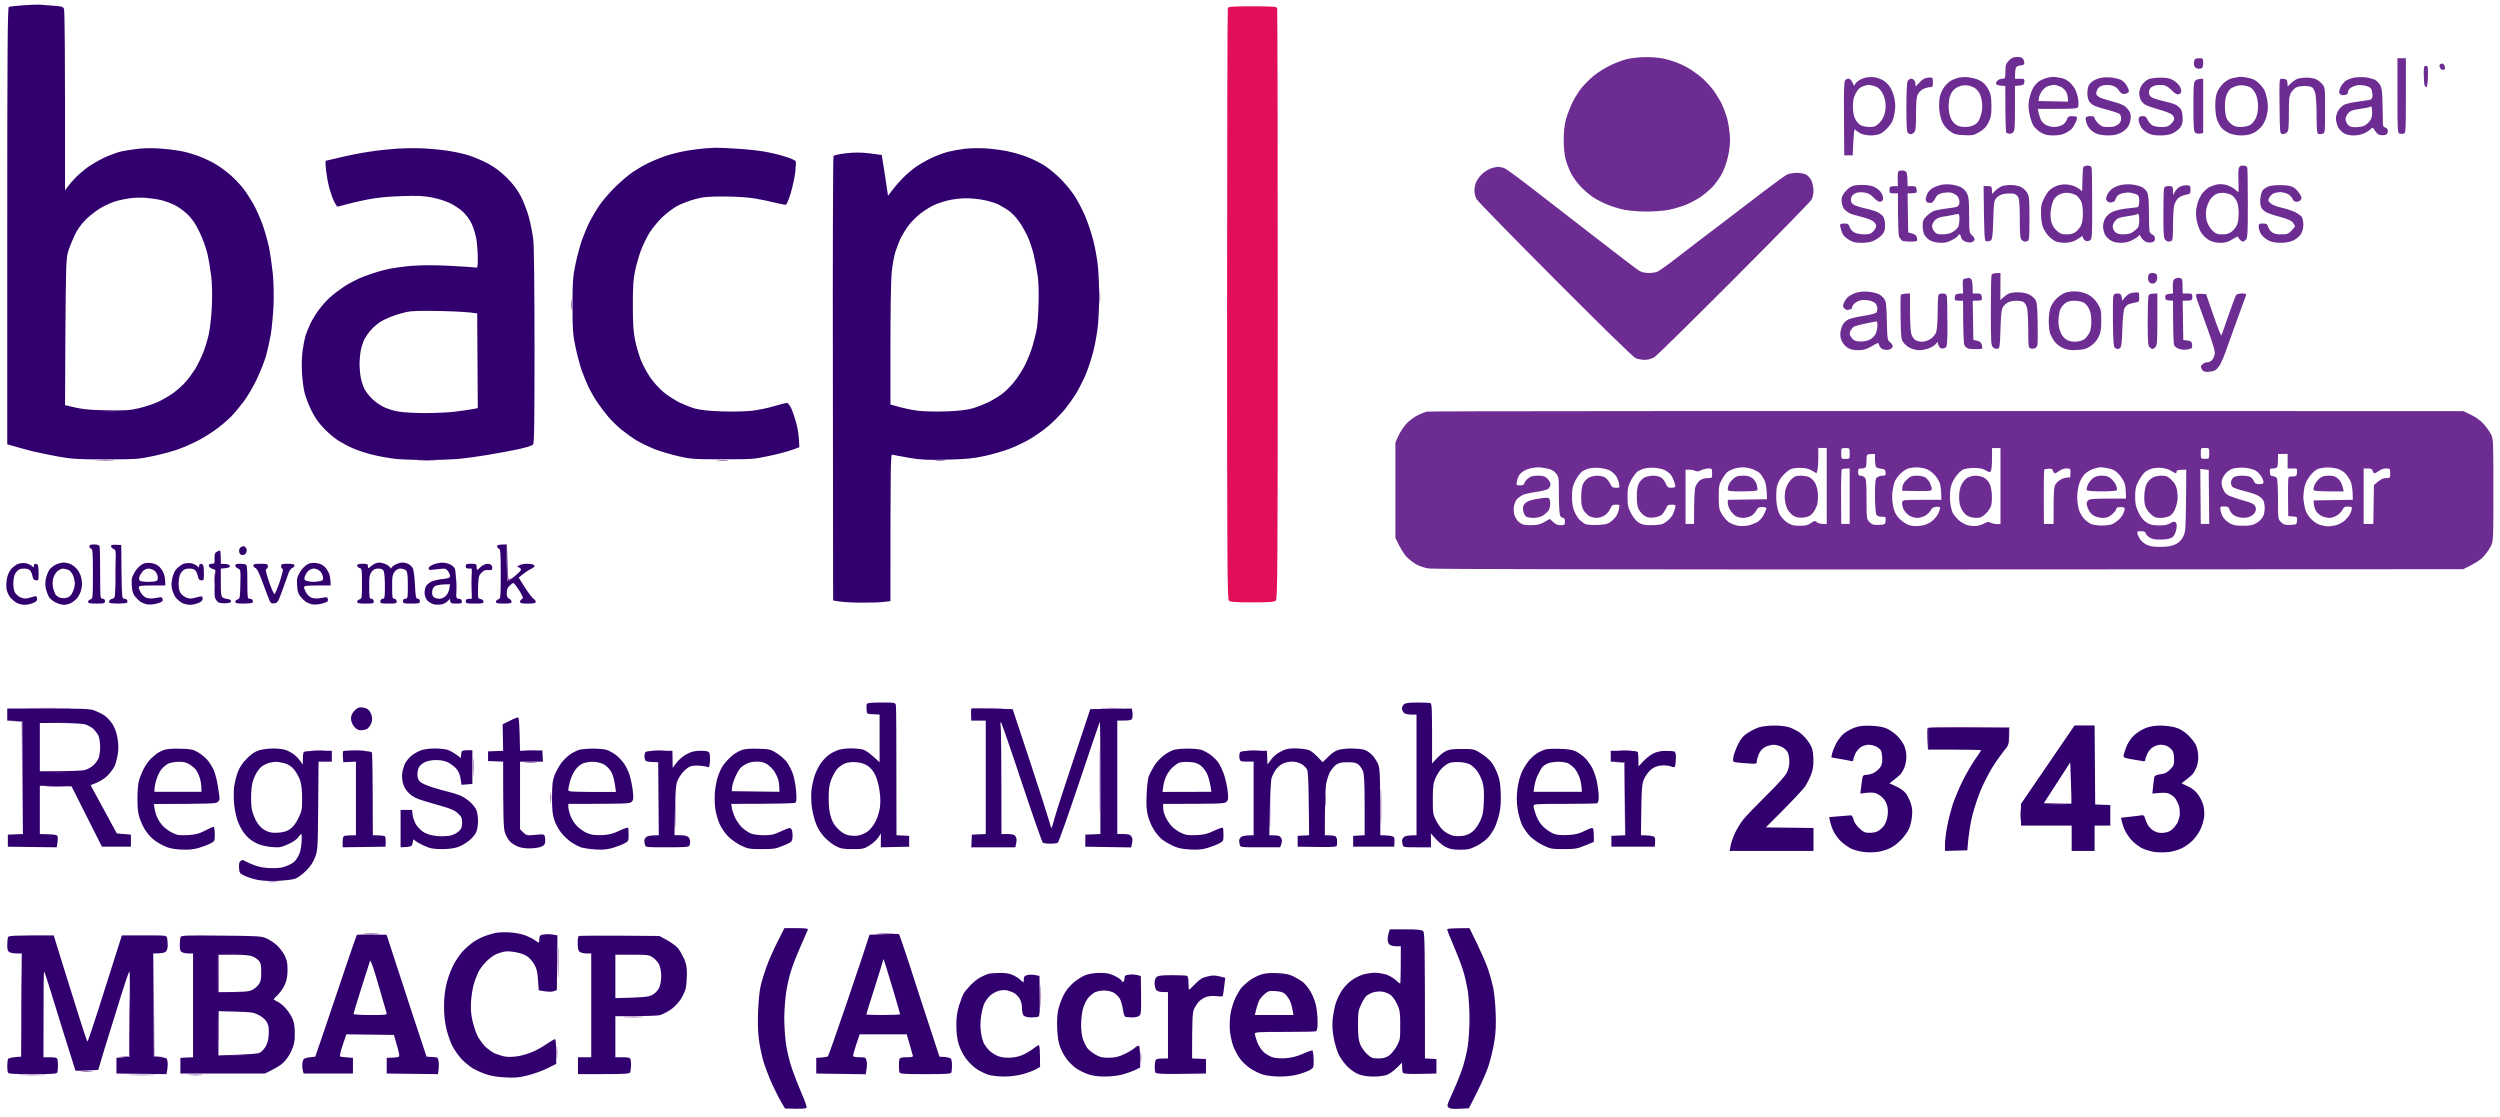
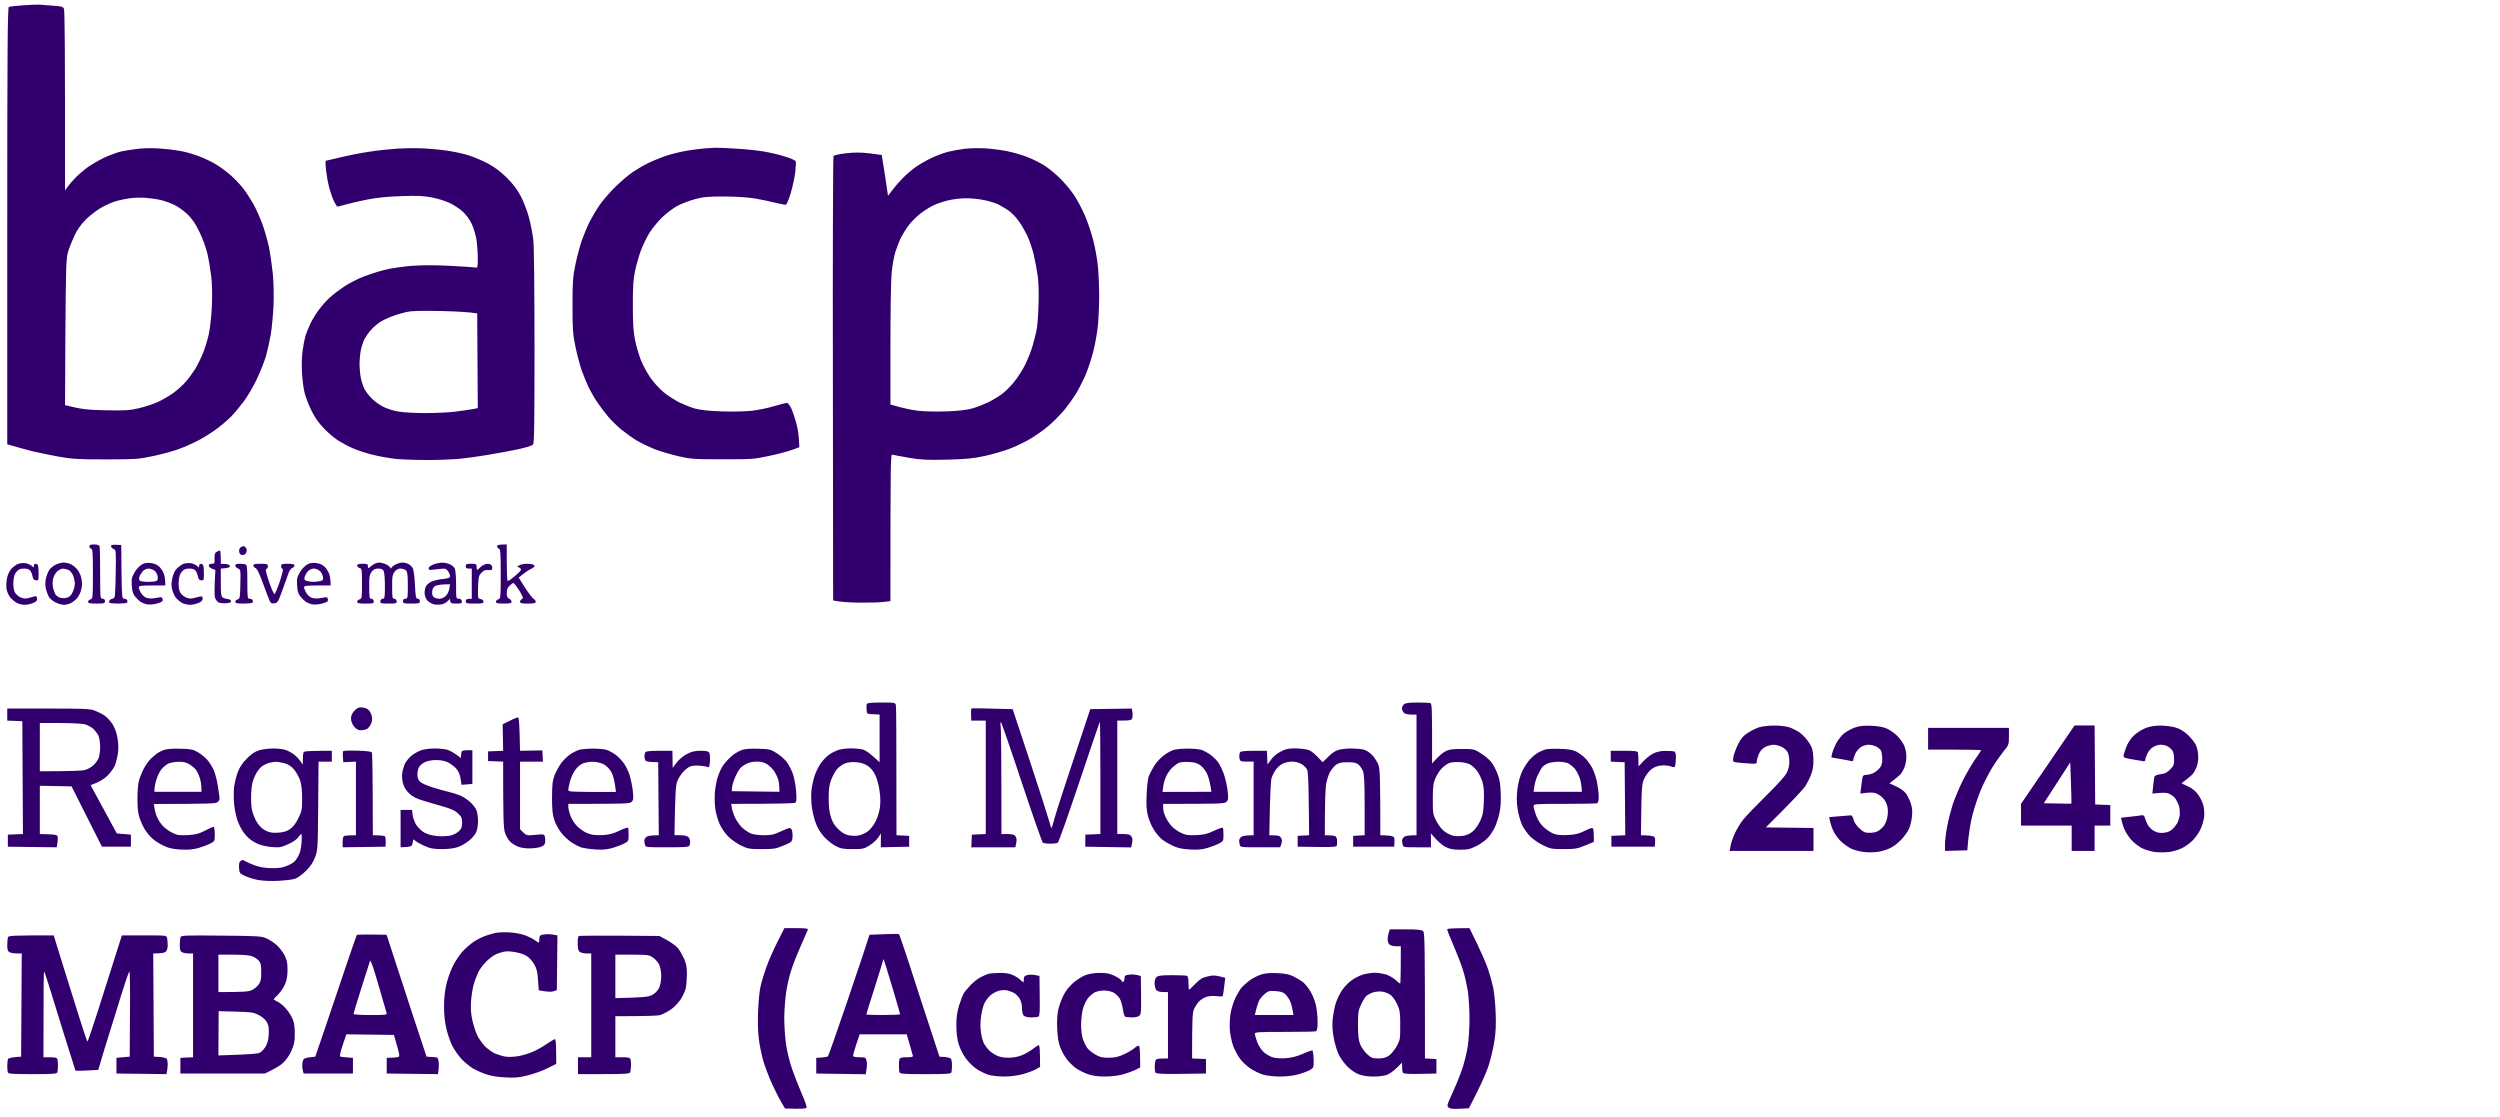
<svg xmlns="http://www.w3.org/2000/svg" version="1.2" viewBox="0 0 2072 925" width="600" height="268">
  <title>BACP-logo</title>
  <style>
		.s0 { fill: #31006e } 
		.s1 { fill: #6d2c92 } 
		.s2 { fill: #e20e5a } 
	</style>
  <g id="Background copy">
    <path id="Path 0" fill-rule="evenodd" class="s0" d="m32.5 3.6c2.2 0.2 7.5 0.6 11.8 0.9 6.4 0.4 7.9 0.8 8.7 2.5 0.6 1.3 1 28.7 0.9 150.5l2.2-3c1.2-1.7 4.1-5 6.3-7.3 2.3-2.4 6.8-6.3 10.1-8.7 3.3-2.4 9.4-5.9 13.5-7.9 4.1-1.9 10.2-4.2 13.5-5.1 3.3-0.8 10.3-1.9 15.5-2.5 6.3-0.6 13.2-0.6 20.5 0.1 6.1 0.5 13.7 1.6 17 2.4 3.3 0.7 9.2 2.5 13 4 3.8 1.4 9.9 4.3 13.5 6.5 3.6 2.1 9.2 6.3 12.5 9.3 3.3 2.9 7.9 7.8 10.2 10.8 2.3 3 5.9 8.6 8.1 12.4 2.2 3.8 5.5 11.3 7.5 16.5 1.9 5.2 4.4 14 5.6 19.5 1.1 5.5 2.5 15.4 3.2 22 0.7 7.1 0.9 17.9 0.6 26.5-0.4 8-1.4 18.8-2.3 24-0.9 5.2-2.7 13.3-4 18-1.4 4.7-4.9 13.4-7.8 19.5-2.9 6.1-7.7 14.1-10.6 18-2.9 3.9-7.3 9.2-9.9 11.9-2.5 2.7-8 7.4-12.1 10.5-4.1 3.1-11.1 7.5-15.5 9.8-4.4 2.3-11.6 5.5-16 7.1-4.4 1.7-13.8 4.3-21 5.8-12.4 2.7-14.2 2.8-39.5 2.9-23.4 0-28-0.3-39.5-2.3-7.2-1.3-16.6-3.3-21-4.3-4.4-1.1-11-2.9-21.5-5.9v-181c0-143.9 0.3-181.1 1.3-181.5 0.6-0.3 5.7-0.9 11.2-1.3 5.5-0.5 11.8-0.7 14-0.6zm64.5 162.6c-3 0.8-8.7 3.2-12.5 5.3-3.8 2.1-9.7 6.6-13.1 9.9-4.2 4.2-7.2 8.5-9.7 13.6-1.9 4.1-4.3 10.2-5.3 13.5-1.6 5.4-1.8 12.2-2.2 66.5l-0.3 60.5c12.9 3.4 18.9 4 33.6 4.3 16.9 0.3 20 0.1 28-1.8 5-1.2 12.2-3.6 16-5.4 3.8-1.8 9.7-5.3 13-7.8 3.3-2.5 7.9-6.7 10.1-9.4 2.3-2.7 5.5-7.2 7.2-9.9 1.7-2.8 4.5-8.4 6.2-12.5 1.8-4.1 4-11.6 5.1-16.5 1-4.9 2.2-15.3 2.5-23 0.4-8.7 0.2-18-0.5-24.5-0.7-5.8-2.1-14.3-3.2-19-1.1-4.7-4-12.8-6.6-18-3.2-6.7-6.1-11-9.8-14.5-2.8-2.8-7.6-6.2-10.6-7.7-2.9-1.5-8.1-3.4-11.4-4.2-3.3-0.8-9.2-1.6-13-1.9-3.8-0.3-9.5-0.1-12.5 0.3-3 0.4-8 1.4-11 2.2zm-76 300.3c1.9 0.3 4.3 1.3 5.3 2.3 1.7 1.6 1.8 1.6 1.7-0.1 0-0.9 0.7-1.7 1.5-1.7 0.8 0 1.7 0.7 2 1.5 0.3 0.8 0.5 4 0.5 7 0 5.1-0.2 5.5-2.2 5.2-1.6-0.1-2.4-1-2.8-3.3-0.3-1.6-1.2-3.8-2-4.8-1-1.1-2.9-1.7-5.3-1.6-2.8 0-4.4 0.7-6 2.6-1.6 1.8-2.3 4.2-2.6 8.2-0.2 3.7 0.2 6.7 1.1 8.7 0.9 1.7 3 3.6 4.9 4.4 2.6 1.1 4.2 1.2 6.9 0.4 1.9-0.5 4.2-1.2 5-1.4 0.9-0.3 1.6 0.4 1.7 1.8 0.2 1.8-0.5 2.6-3.2 3.8-1.9 0.8-5.1 1.5-7 1.5-1.9 0-4.7-0.6-6.3-1.4-1.5-0.7-3.9-2.7-5.5-4.5-1.6-1.8-2.9-4.8-3.3-7.4-0.4-2.3-0.1-6.5 0.5-9.2 0.7-3.1 2.2-6 3.9-7.7 1.5-1.5 3.8-3.2 5.2-3.7 1.4-0.6 4.1-0.8 6-0.6zm629.1 302.5h10c7.5 0 9.8 0.3 9.5 1.2-0.3 0.7-2.7 6.3-5.4 12.3-2.7 6-6.3 15-8 20-1.7 5-3.8 13.7-4.6 19.5-0.9 5.8-1.6 15.7-1.6 22 0 6.3 0.7 16 1.5 21.5 0.8 5.5 3 14.5 4.9 20 1.9 5.5 5.5 14.7 8 20.5 2.6 5.8 4.4 11.1 4.1 11.7-0.3 0.9-3 1.2-17.9 0.8l-3.2-5.5c-1.8-3-5.3-10-7.8-15.5-2.5-5.5-5.6-13.8-7-18.5-1.3-4.7-3-12.5-3.6-17.5-0.8-5.6-1.1-14.5-0.7-23.5 0.3-8 1.2-17.4 2.1-21 0.8-3.6 2.9-10.5 4.7-15.5 1.7-5 5.8-14.3 9.1-20.8zm567.8 0l6.5 13.3c3.5 7.3 7.6 16.6 8.9 20.7 1.4 4.2 3.3 10.9 4.2 15 0.9 4.2 1.8 13.6 2.1 21 0.4 9.8 0.1 16.4-1.1 24-0.9 5.8-3.2 15.3-5.1 21-2 5.8-6.4 15.9-16 34.3l-7.7 0.4c-5.9 0.3-8.1 0-9.3-1.2-1.3-1.3-1-2.5 3.1-11.2 2.5-5.4 6.2-14.3 8.1-19.8 1.9-5.5 4.1-14.3 4.9-19.7 0.8-5.4 1.4-15.7 1.4-23 0-7.3-0.6-17.5-1.4-22.8-0.8-5.2-2.7-13.5-4.4-18.5-1.6-4.9-5.2-14.1-8-20.5-2.8-6.3-4.9-11.8-4.6-12.2 0.3-0.4 4.6-0.8 18.4-0.8z" />
-     <path id="Path 1" fill-rule="evenodd" class="s1" d="m2041.5 340.5l6.4 3c3.7 1.8 8 4.8 10.2 7.3 2.2 2.3 4.9 6.1 6.2 8.4 2.2 4.3 2.2 4.7 2.2 46.8 0 42.1 0 42.5-2.3 46.8-1.2 2.3-3.9 6.1-6.1 8.5-2.2 2.4-6.5 5.4-16.6 10.2l-426 0.2c-265.2 0.1-428.1-0.2-431.5-0.8-3-0.5-7.3-1.8-9.5-3-2.2-1.1-5.9-3.9-8.3-6.2-2.3-2.3-5.4-6.9-9.7-16.2v-79l2.7-6c1.6-3.3 4.7-7.9 7-10.2 2.4-2.3 6.3-5.2 8.8-6.4 2.5-1.3 5.8-2.6 7.5-3 1.7-0.4 195.6-0.6 859-0.4zm-534.5 38.8c0 4.5-0.4 9.2-0.8 10.4l-0.7 2.3c-6.1-3.9-8.6-4.4-13.5-4.5-5 0-7.2 0.5-9.6 2.1-1.6 1.1-4.3 3.6-5.8 5.5-1.5 1.8-3.2 5.2-3.8 7.4-0.5 2.2-0.8 7.4-0.6 11.5q0.5 7.5 2.6 11.8c1.3 2.4 4 5.4 6.4 7 3.4 2.2 5.3 2.7 10.4 2.7 4.9 0 6.9-0.5 9.3-2.2 2.8-2.1 3.3-2.1 4.8-0.8 1 0.8 3.3 1.5 5 1.5h3.3v-63h-7zm22.5 0.8c3.5 0 3.5-0.1 3.5-4.5 0-4.5 0-4.5-3.5-4.5-3.5 0-3.5 0-3.5 4.5 0 4.4 0 4.5 3.5 4.5zm121.5-0.3c0 4.8-0.4 9.4-1 10.3-0.8 1.3-1.3 1.2-4.2-0.5-2.4-1.5-5-2-9.8-2-3.9 0-7.7 0.6-9.5 1.6-1.6 0.9-4.4 3.8-6.2 6.5-2.3 3.3-3.5 6.6-3.9 10.4-0.4 3-0.4 7.8 0 10.7 0.3 2.9 1.3 6.5 2 8 0.8 1.5 2.9 4.2 4.8 5.9 1.8 1.8 5.3 3.7 7.8 4.4 2.5 0.6 6.1 0.8 8 0.5 1.9-0.4 4.6-1.4 6-2.2 2-1.2 3-1.3 4.8-0.5 1.2 0.7 3.6 1.2 5.2 1.2h3v-63h-7zm176.5 0.2c3.5 0 3.5 0 3.5-4.5 0-4.5 0-4.5-3.5-4.5-3.5 0-3.5 0-3.5 4.5 0 4.5 0 4.5 3.5 4.5zm-281 6.5c-0.3 0.9-1.7 1.5-3.5 1.5-2.6 0-3 0.3-3 3 0 2.3 0.5 3 2 3 1.1 0 2.7 0.7 3.5 1.5 1.2 1.2 1.5 4.7 1.5 18 0 16.3 0.1 16.5 2.5 19 2.2 2.1 3.3 2.5 7.8 2.3 5.1-0.3 5.2-0.4 5.5-3.5 0.2-3.1 0.1-3.3-3.3-3.3-2.5 0-3.8-0.6-4.5-2-0.5-1.1-1-8.1-1-15.5 0-11 0.3-13.8 1.6-15 0.9-0.8 2.9-1.5 4.5-1.5 2.6 0 2.9-0.3 2.7-2.7-0.2-2.3-0.8-2.7-3.8-3.1-1.9-0.2-3.8-0.9-4.2-1.5-0.4-0.7-0.7-3.3-0.8-5.9v-4.8c-7 0-7 0-7 4.5 0 2.5-0.2 5.2-0.5 6zm341.5-6c0 2.5-0.2 5.2-0.5 6-0.3 0.9-1.7 1.5-3.5 1.5-2.7 0-3 0.3-2.7 3.2 0.2 2.5 0.7 3.2 2.5 3.2 1.3 0.1 2.7 0.8 3.2 1.6 0.6 0.8 1 8.8 1 17.8 0 15.9 0.1 16.2 2.5 18.7 2.2 2.1 3.3 2.5 7.8 2.3 5.1-0.3 5.2-0.4 5.5-3.5 0.2-3.1 0.1-3.3-3.5-3.5l-3.8-0.3c-0.4-28.6-0.2-32.5 0.8-32.7 0.7-0.1 2.4-0.2 3.7-0.2 2.1-0.1 2.6-0.6 2.8-3.3 0.2-3.2 0.1-3.3-3.8-3.3h-4v-12h-8zm-624.5 9.2c-1.1 0.6-2.8 1.9-3.7 2.9-1 1.1-2.1 3.6-2.5 5.7-0.8 3.7-0.7 3.7 2.5 3.7 2.4 0 3.4-0.5 3.7-2 0.3-1.1 1.8-2.9 3.3-4 1.9-1.5 4.2-2.1 8-2 4.2 0 5.7 0.5 7.7 2.5 1.4 1.4 2.5 3.3 2.5 4.3 0.1 0.9-0.5 2.5-1.2 3.5-0.9 1.2-3.9 2.1-10.3 3.1-4.9 0.7-10.1 1.9-11.5 2.6-1.3 0.7-3.3 2-4.3 2.9-1 0.9-2.2 3.3-2.7 5.4-0.6 2.4-0.6 5.1 0 7.7 0.6 2.4 2.2 5 4 6.5 2.6 2.1 4 2.5 9.8 2.5 5.4 0 7.6-0.6 11.2-2.6l4.5-2.6c4.3 4.4 6.1 5.2 8.8 5.2 3.5 0 3.7-0.2 3.7-3q0-3-1.5-3c-0.8 0-1.9-0.9-2.5-2-0.5-1.1-1-8.7-1-17 0-14.5 0-15.1-2.5-18-1.8-2.2-3.9-3.3-7.5-4-2.7-0.6-6.2-1-7.7-0.9-1.5 0.1-4.1 0.4-5.8 0.8-1.6 0.4-3.9 1.2-5 1.8zm47.5 1c-1.3 1.1-3.7 4.3-5.3 7.3-2.3 4.6-2.8 6.8-2.8 13-0.1 4.9 0.5 9.1 1.7 12 0.9 2.5 2.9 5.7 4.3 7.3 1.5 1.5 3.8 3.2 5.1 3.8 1.4 0.6 6 0.9 10.2 0.7 5.7-0.2 8.4-0.8 10.4-2.3 1.5-1.1 3.5-3.1 4.6-4.5 1-1.4 2.2-4.2 2.6-6.3 0.7-3.7 0.7-3.7-2.5-3.7-2.8 0-3.5 0.5-4.8 3.5-0.8 1.9-2.9 4.4-4.7 5.5-1.8 1.1-4.7 2-6.5 2-1.8 0-4.5-0.7-6-1.5-1.5-0.9-3.7-3-4.8-4.8-1.5-2.5-2-4.9-2-11.2 0.1-5.7 0.6-9 1.8-11.2 0.9-1.8 3.1-4 4.7-4.8 1.7-0.8 4.7-1.5 6.8-1.5 2 0 4.9 0.6 6.2 1.3 1.4 0.7 3.3 2.9 4.3 5 1.5 3.1 2.2 3.7 5 3.7 3.2 0 3.2 0 2.5-3.7-0.4-2.1-1.6-4.9-2.6-6.3-1-1.4-3.2-3.3-4.8-4.2-1.6-0.9-5.3-1.9-8.4-2.2-3-0.3-7-0.1-9 0.4-1.9 0.5-4.6 1.7-6 2.7zm46 0c-1.3 1.1-3.7 4.3-5.3 7.3-2.4 4.7-2.8 6.7-2.8 13.5 0 6.8 0.4 8.8 2.8 13.5 1.7 3.3 4.2 6.4 6.3 7.8 2.9 1.8 4.9 2.3 10.8 2.2 4 0 8.2-0.5 9.5-1.1 1.2-0.6 3.3-2.1 4.6-3.3 1.3-1.1 2.9-3.2 3.6-4.6 0.7-1.4 1.5-3.7 1.9-5.2 0.6-2.6 0.4-2.8-2.9-2.8-3 0-3.7 0.5-4.8 3.3-0.8 1.7-2.2 4-3.3 5-1 0.9-3.9 2-6.4 2.3-3.4 0.5-5.3 0.2-7.8-1.2-1.8-1.1-4-3.5-5-5.4-1.1-2.4-1.7-5.9-1.6-11 0-5.1 0.5-8.5 1.7-10.7 1-1.8 3.1-4 4.7-4.8 1.7-0.8 4.9-1.5 7.3-1.5 2.5 0 5.2 0.7 6.7 1.7 1.3 1 3 3.3 3.7 5.1 1.1 2.6 1.9 3.2 4.3 3.2 1.7 0 3.2-0.3 3.4-0.7 0.3-0.5-0.2-2.6-1-4.8-0.7-2.2-2.2-4.8-3.1-5.9-1-1-3-2.4-4.5-3.2-1.5-0.8-5.1-1.6-8-1.9-2.9-0.2-6.8 0-8.8 0.5-1.9 0.5-4.6 1.7-6 2.7zm74.6 0.3c-1 0.8-3 3.5-4.4 6-2.4 4-2.7 5.5-2.7 14.5 0 8.9 0.3 10.5 2.6 14.5 1.5 2.5 4.2 5.5 6 6.7 1.9 1.2 5.5 2.5 7.9 2.9 2.6 0.3 6.5 0.1 9-0.6 2.5-0.7 5.8-2.1 7.3-3.1 1.5-1 3.6-3.7 4.7-5.9 1.1-2.2 2-4.4 2-5 0-0.6-1.5-1-3.5-1-2.9 0-3.7 0.5-5 3-0.8 1.6-2.8 3.7-4.5 4.5-1.6 0.8-4.4 1.5-6.2 1.5-1.8 0-4.4-0.6-5.7-1.3-1.4-0.6-3.5-2.8-4.8-4.7-1.3-1.9-2.3-4.7-2.3-6.2v-2.8l32.5-0.5c-0.2-9.8-1-13.5-2.2-16-1.2-2.2-2.9-4.8-3.9-5.7-1-1-3.7-2.4-5.9-3.2-2.2-0.9-5.8-1.5-8-1.5-2.2 0-5.6 0.5-7.5 1.2-2 0.7-4.4 1.9-5.4 2.7zm143.6 1.2c-1.9 1.8-4 4.8-4.8 6.6-0.7 1.7-1.6 5.8-2 9-0.4 3.3-0.1 8.2 0.7 11.7 0.9 4.5 2.2 7 4.8 9.8 2 2.1 5.4 4.5 7.6 5.4 2.8 1 5.7 1.3 9.5 0.9 3.7-0.4 6.8-1.5 9.5-3.4 2.2-1.5 4.8-4.5 5.8-6.5 0.9-2 1.7-4.3 1.7-4.9 0-0.9-1.1-1.2-3.2-1-2.3 0.2-3.6 1-4.5 2.7-0.7 1.4-2.7 3.4-4.5 4.5-1.8 1.1-4.8 2-6.8 2-1.9 0-4.9-0.9-6.7-2-1.8-1.1-3.9-3.6-4.8-5.5-0.8-1.9-1.2-4.4-1-5.5 0.5-1.9 1.4-2 16.5-2h16c0-7.4-0.6-11.3-1.2-13.5-0.7-2.2-2.8-5.6-4.8-7.6-2-2.1-5.2-4.2-7.5-4.8-2.2-0.6-5.5-1.1-7.5-1-1.9 0-4.8 0.5-6.5 0.9-1.6 0.5-4.5 2.4-6.3 4.2zm152.6 0.5c-1.6 1.6-3.6 5.1-4.5 7.8-1 2.8-1.7 7.9-1.7 11.5 0.1 3.6 0.7 8.3 1.5 10.5 0.7 2.2 2.5 5.3 3.9 6.9 1.4 1.6 3.9 3.5 5.5 4.4 1.8 0.9 5.7 1.5 9.5 1.5 3.6 0 7.7-0.6 9-1.3 1.4-0.7 3.6-2.2 4.9-3.4 1.3-1.1 3-3.3 3.7-4.8 0.8-1.6 1.4-3.5 1.4-4.3 0-1-1-1.5-3.5-1.5-2.4 0-3.5 0.5-3.5 1.5 0 0.8-1.5 2.9-3.5 4.5-2.6 2.3-4.5 3-7.5 3-2.2 0-5.2-0.6-6.7-1.4-1.5-0.7-3.5-2.4-4.4-3.7-0.8-1.3-1.9-3.6-2.2-5.1-0.5-1.9-0.2-3.3 0.9-4.3 1.3-1.2 4.6-1.5 16.5-1.5h14.9c0-6.6-0.4-10.2-1-12.2-0.5-2.1-2.7-5.6-4.7-7.8-2.8-3.1-4.9-4.3-8.5-5-2.6-0.6-5.8-1-7-1-1.3 0.1-4.1 0.7-6.3 1.5-2.2 0.8-5.2 2.7-6.7 4.2zm50.2-1.9c-1.3 1-3.8 4.3-5.4 7.3-2.5 4.6-2.9 6.5-3 12.9 0 6.1 0.5 8.6 2.7 13.3 1.8 3.7 4 6.6 6.5 8.3 3 2 5 2.5 10.2 2.6 4.8 0.1 7.4-0.4 9.7-1.8 2.5-1.5 3.5-1.6 4.5-0.7 0.9 0.9 1.1 2.5 0.6 5.5-0.4 2.4-1.6 5.2-2.8 6.3-1.5 1.5-3.7 2.1-8.8 2.4-4.8 0.2-7.6-0.1-9.9-1.3-1.8-0.9-3.5-2.5-3.8-3.6-0.4-1.5-1.3-2-4-2-3.1 0-3.4 0.2-2.9 2.3 0.3 1.2 1.4 3.3 2.3 4.7 1 1.4 3.3 3.3 5.2 4.2 2.4 1.3 5.8 1.8 11.4 1.8 5.9 0 9.2-0.6 12.3-2 3-1.4 4.9-3.2 6.5-6.2 2.1-4.1 2.2-5.6 2.5-30l0.2-25.8c-6.9 0-8 0.4-8 1.5 0 0.8-0.3 1.5-0.7 1.5-0.4 0-2.1-0.9-3.8-2-1.6-1.1-5-2.1-7.5-2.4-2.4-0.3-6-0.1-8 0.4-1.9 0.5-4.6 1.7-6 2.8zm66.8 1.1c-1.5 1.7-3.1 4.6-3.4 6.4-0.4 2.1 0 4.5 1.3 7.2 1.4 3.1 2.8 4.4 6.3 5.7 2.5 1 7.8 2.7 11.8 3.8 5.3 1.5 7.5 2.6 8.3 4.3 0.8 1.5 0.8 2.9 0 4.7-0.5 1.4-2.5 3.1-4.3 3.9-2.1 0.9-4.8 1.2-7.8 0.8-2.7-0.4-5.3-1.5-6.7-2.9-1.3-1.3-2.5-3.2-2.7-4.3-0.4-1.5-1.3-2-4.1-2-3.6 0-3.6 0-3.1 3.5 0.3 1.9 1.4 4.6 2.5 6 1 1.4 3.4 3.4 5.2 4.5 2.6 1.5 5.2 2 10.9 2 6 0 8.3-0.5 11.3-2.3 2-1.2 4.4-3.6 5.2-5.2 0.9-1.6 1.5-4.8 1.5-7 0-2.2-0.5-5.2-1.2-6.6-0.7-1.4-3.1-3.3-5.3-4.4-2.2-1-7.3-2.6-11.5-3.6-4.1-1-8-2.4-8.7-3.1-0.7-0.7-1.3-2.3-1.3-3.5 0-1.3 0.8-3.1 1.7-4 1.3-1.2 3.5-1.8 7.1-1.8 2.9 0 6.1 0.4 7.2 1 1.1 0.6 2.5 2.1 3 3.5 0.8 2 1.7 2.5 4.5 2.5 2.7 0 3.5-0.4 3.5-1.7 0-1-0.9-3.3-2-5-1.1-1.8-3.4-4-5.2-4.9-1.8-0.9-5.7-1.8-8.8-2-3-0.2-7 0.1-9 0.6-1.9 0.5-4.7 2.2-6.2 3.9zm70 1.9c-2.4 2.9-4.2 6.5-4.8 9.5-0.5 2.6-1 6.3-1 8.2 0 1.9 0.6 5.9 1.2 8.8 0.8 3.6 2.3 6.4 4.9 9.2 2 2.2 5.4 4.6 7.5 5.2 2.2 0.7 5.3 1.3 6.9 1.3 1.7 0 4.7-0.5 6.8-1 2-0.6 5.1-2.2 6.9-3.7 1.7-1.6 3.7-3.9 4.4-5.3 0.7-1.4 1.4-3.3 1.6-4.4 0.3-1.5-0.3-1.9-3-2-2.7-0.1-3.6 0.4-4.8 2.7-0.7 1.5-2.8 3.6-4.6 4.7-1.8 1.1-4.5 2-6 2-1.5 0-4.2-0.6-6-1.3-1.8-0.8-4.1-2.6-5-4-1-1.5-1.9-4.2-2-5.9l-0.3-3.3 32.5-0.5c0-9.2-0.8-13.1-1.9-15.5-1-2.2-3.1-5.2-4.7-6.8-1.6-1.5-4.7-3.2-6.9-3.7-2.2-0.5-5.5-0.9-7.5-0.9-1.9 0.1-5 0.5-6.9 1-2.3 0.6-4.8 2.5-7.3 5.7zm-509.8-3.8c-1.1-0.6-3.3-1-5-1h-3v45h7c0-23.2 0.5-29.1 1.3-31.2 0.8-1.8 2.4-4.1 3.8-5.1 1.3-0.9 4.1-1.7 6.2-1.7 3.7 0 3.7 0 3.7-4 0-3.9-0.1-4-3.2-4-1.8 0.1-4.5 0.7-6 1.5-2 1.1-3.3 1.2-4.8 0.5zm120.9 21.7l0.1 22.3h7v-46c-4.4 0-6 0.3-6.5 0.7-0.4 0.3-0.7 10.7-0.6 23zm168 0l0.1 22.3h8c0-30.6 0.1-31.1 2.5-34 1.4-1.7 4.2-3.4 6.3-4 2-0.5 4.1-0.7 4.5-0.5 0.4 0.3 0.7-1.3 0.7-3.5 0-3.8-0.1-4-3.2-4-1.8-0.1-4.5 0.8-6 2-1.5 1.1-3.2 2-3.8 2-0.5 0-1.2-0.9-1.5-2-0.3-1.5-1.2-1.9-3.5-1.8-1.6 0.1-3.3 0.4-3.6 0.7-0.4 0.2-0.6 10.5-0.5 22.8zm130.1 22.3h7l-0.4-44.8-7-0.8zm135 0h8l0.5-32.2c5.5-4.9 7.5-5.8 10-5.8 3.4 0 3.5-0.1 3.5-4 0-3.8-0.2-4-3.3-4-1.8-0.1-4.5 0.8-6 2-1.5 1.1-3.2 2-3.7 2-0.6 0-1.2-0.9-1.5-2-0.4-1.5-1.4-2-4-2h-3.5zm-1872.5-52.6c7.1 0 10.3 0.1 7 0.3-3.3 0.2-9.2 0.2-13 0-3.9-0.1-1.2-0.3 6-0.3z" />
    <path id="Path 2" fill-rule="evenodd" class="s0" d="m350 122.7c5.8 0.2 15.2 1.1 21 2 5.8 0.8 13.9 2.6 18 4 4.1 1.3 11.1 4.3 15.4 6.6 5.5 2.9 10.4 6.6 15.6 11.7 5.4 5.4 8.7 9.8 11.7 15.5 2.3 4.4 5.3 12.3 6.7 17.5 1.4 5.2 3 13.6 3.6 18.5 0.6 5.3 1 41.3 1 88.5 0 62.7-0.2 79.8-1.2 81.1-0.8 1.1-5.8 2.6-13.8 4.3-6.9 1.4-17.9 3.4-24.5 4.5-6.6 1.1-16.4 2.5-21.8 3-5.3 0.6-17.9 1.1-27.9 1.1-10.1 0-22.1-0.5-26.8-1-4.7-0.6-12.6-2-17.5-3.2-4.9-1.1-12.4-3.5-16.5-5.3-4.1-1.7-10.2-5-13.5-7.2-3.3-2.2-8.6-6.8-11.7-10.2-3.7-3.8-7.3-9.1-9.8-14.3-2.2-4.6-4.7-11-5.5-14.3-0.9-3.3-1.9-10.9-2.2-17-0.4-6.8-0.1-14.1 0.6-19 0.7-4.4 1.7-9.6 2.3-11.5 0.6-1.9 2.3-6.2 3.8-9.5 1.5-3.3 4.8-8.7 7.3-12 2.4-3.3 6.5-7.9 9.1-10.2 2.5-2.4 7.9-6.4 11.9-9.1 3.9-2.6 11-6.2 15.7-8.1 4.7-1.8 12.6-4.4 17.5-5.6 4.9-1.3 15.1-2.8 22.5-3.4 9.2-0.7 19.6-0.7 32.5 0 10.4 0.5 19.8 1.2 20.8 1.4 1.5 0.4 1.7-0.4 1.7-7.7 0-4.6-0.5-11.3-1-15-0.6-3.8-2.3-9.6-3.8-13-1.9-4.1-4.6-7.8-7.8-10.8-2.7-2.4-7.6-5.6-10.9-7.1-3.3-1.6-9.8-3.6-14.5-4.5-6.8-1.3-11.8-1.6-25.5-1.1-12.2 0.4-20.4 1.3-29 3-6.6 1.4-14.5 3.2-17.5 4.1-3 0.9-5.8 1.6-6.2 1.6-0.5 0-1.7-1.8-2.8-4-1.1-2.2-2.9-7.3-4-11.2-1.1-4-2.3-10.8-2.8-15.1-0.4-4.2-0.5-7.7-0.2-7.7 0.3 0 5.9-1.3 12.5-2.9 6.6-1.6 17.2-3.7 23.5-4.6 6.3-1 16.4-2.1 22.5-2.5 6.1-0.4 15.7-0.6 21.5-0.3zm-25.5 139.4c-3.3 1.2-7.8 3.4-10 4.9-2.2 1.5-5.5 4.4-7.2 6.4-1.8 2-4.1 5.3-5.2 7.3-1 2.1-2.4 6.2-3 9-0.6 2.9-1.1 8.2-1.1 11.8 0 3.6 0.5 8.9 1.1 11.7 0.6 2.9 2 7 3 9 1.1 2.1 3.8 5.7 6.2 8 2.4 2.4 6.8 5.5 9.8 6.9 3 1.5 8.5 3.2 12.4 3.8 3.9 0.7 13.8 1.2 22 1.2 8.3 0 19.1-0.5 24-1.1 4.9-0.6 11.4-1.5 14.3-2l5.2-1-0.5-78.5c-7-1.2-18.9-1.7-31-2-16.7-0.3-23.5-0.1-28 0.9-3.3 0.8-8.7 2.4-12 3.7zm268.5-139.9c1.9-0.1 10 0.3 18 0.8 8 0.5 18.1 1.6 22.5 2.4 4.4 0.7 11.9 2.5 16.8 4 5 1.5 8.9 3.2 9.2 4.1 0.3 0.8 0 5.2-0.5 9.8-0.6 4.5-2.3 12.1-3.8 17-1.5 4.8-3.2 8.9-3.7 9.1-0.5 0.2-4.4-0.5-8.5-1.5-4.1-1.1-11.8-2.7-17-3.6-5.8-1-15.7-1.6-25.5-1.7-13.7 0-17.2 0.3-24.5 2.2-4.7 1.3-11.2 3.8-14.5 5.5-3.3 1.8-8.8 5.9-12.3 9.2-3.5 3.3-8.4 9.2-10.8 13-2.4 3.8-5.6 10.6-7.3 15-1.6 4.4-3.7 11.8-4.7 16.5-1.5 6.7-1.9 12.7-1.9 28.5 0 15.3 0.4 22.1 1.8 29 1 4.9 3.2 12.4 4.8 16.5 1.6 4.1 5.1 10.6 7.7 14.4 2.6 3.9 7.6 9.4 11.2 12.4 3.6 2.9 9.6 6.8 13.5 8.7 3.9 1.8 9.7 4.1 13 5 3.8 1 11.6 1.9 21.5 2.2 8.9 0.3 19.6 0.1 25-0.5 5.2-0.6 13.5-2.3 18.5-3.8 5-1.4 9.7-2.7 10.5-2.8 0.9 0 2.4 1.8 3.7 4.4 1.2 2.5 3.1 8.1 4.3 12.5 1.2 4.4 2.3 10.7 2.5 19.9l-6 2.2c-3.3 1.2-11.9 3.5-19 5-12.4 2.7-14.2 2.8-38.5 2.8-23.9 0-26.2-0.1-37-2.6-6.3-1.5-15.1-4.1-19.5-5.8-4.4-1.8-10.9-4.9-14.5-7-3.6-2.1-9.4-6.3-13-9.2-3.6-3-8.6-7.9-11.1-10.9-2.5-3-6.4-8.1-8.6-11.4-2.3-3.3-5.4-8.7-7.1-12-1.6-3.3-4.3-9.8-6-14.5-1.6-4.7-4-13.7-5.3-20-2.1-10.1-2.4-14.2-2.4-34 0-19.8 0.3-23.9 2.4-34 1.3-6.3 3.7-15.3 5.3-20 1.7-4.7 4.6-11.7 6.5-15.5 2-3.8 5.7-10.2 8.4-14 2.6-3.8 8.5-10.6 13.1-15.1 4.6-4.4 11-9.9 14.3-12.1 3.3-2.2 8.7-5.4 12-7 3.3-1.7 9.8-4.4 14.5-6.1 4.7-1.6 13-3.7 18.5-4.6 5.5-0.9 12.3-1.7 15-1.9 2.8-0.2 6.6-0.4 8.5-0.5zm223.5 0.5c5 0.3 13 1.3 18 2.3 5 1 12.6 3.2 17 4.9 4.4 1.7 10.9 5 14.5 7.3 3.6 2.3 9.4 7.2 13 10.8 3.6 3.6 8.7 9.7 11.2 13.5 2.6 3.8 6.5 11.3 8.8 16.5 2.3 5.2 5.4 14.4 7 20.5 1.6 6.1 3.3 15.7 3.9 21.5 0.6 5.8 1.1 17 1.1 25 0 8-0.5 19.2-1.1 25-0.6 5.8-2.3 15.4-3.9 21.5-1.6 6.1-4.4 14.6-6.3 19-1.9 4.4-5.3 11.1-7.6 15-2.4 3.9-6.8 10.1-9.9 13.9-3.2 3.8-8.9 9.7-12.8 13-3.9 3.4-10.9 8.3-15.5 11.1-4.6 2.7-12.4 6.4-17.4 8.3-5 1.9-14.2 4.5-20.5 5.9-9.2 2-15.4 2.6-31 3-16.7 0.4-21.2 0.2-31.5-1.5-6.6-1.2-12.8-2.3-13.8-2.6-1.6-0.6-1.7 2.8-1.7 121.4l-6.3 0.7c-3.4 0.4-12.5 0.6-20.2 0.5-7.7-0.1-15.6-0.6-21-1.8l-0.2-183.4c-0.2-100.9 0.1-184.1 0.5-184.8 0.4-0.8 4.4-1.7 10.2-2.4 7-0.8 12.2-0.8 19.5 0 5.5 0.7 10.1 1.3 10.3 1.4 0.1 0.2 1.1 6.4 2.2 13.8 1.1 7.4 2.2 15 3 20l3.6-4.7c2-2.7 5.7-7 8.3-9.6 2.5-2.7 7.3-6.8 10.6-9.2 3.3-2.4 9.4-5.9 13.5-7.8 4.1-2 10.4-4.3 14-5.2 3.6-0.9 9.9-2 14-2.5 4.1-0.4 11.5-0.6 16.5-0.3zm-43 47.3c-2.8 1.4-7.5 4.3-10.5 6.6-3 2.3-7.3 6.6-9.6 9.5-2.3 3-5.2 7.7-6.6 10.4-1.4 2.8-3.5 8.2-4.7 12-1.2 3.9-2.6 11.7-3.1 17.5-0.6 5.8-1 32.7-1 59.8v49.2c10.5 3.1 17.8 4.6 23 5.2 5.4 0.6 15.7 0.8 24 0.5 9.9-0.4 16.6-1.2 21-2.5 3.6-1 9.4-3.3 13-5 3.6-1.8 8.6-4.8 11.2-6.7 2.7-1.9 7.3-6.5 10.3-10.2 3.1-3.8 7.3-10.4 9.4-14.8 2.1-4.4 4.8-11.1 5.9-15 1.1-3.9 2.6-9.5 3.2-12.5 0.7-3 1.5-12.5 1.7-21 0.4-9.5 0.1-19-0.6-24.5-0.7-4.9-2.2-12.8-3.3-17.5-1.1-4.7-3.4-11.6-5.2-15.5-1.8-3.8-5.1-9.6-7.4-12.7-2.3-3.2-6.1-7.1-8.5-8.7-2.3-1.5-6-3.7-8.2-4.9-2.2-1.1-7.5-2.7-11.8-3.6-4.2-0.9-11.2-1.6-15.5-1.5-4.2 0-10.8 0.8-14.7 1.8-3.9 0.9-9.3 2.8-12 4.1zm-695.5 281q4 0 4.5 1.5c0.3 0.8 0.5 10.9 0.5 22.5 0 20.3 0.1 21 2 21q2 0 2 2c0 1.8-0.7 2-7 2-5.6 0-7-0.3-7-1.5 0-0.8 0.9-1.7 2-2 1.9-0.5 2-1.3 2-21 0-17.3-0.2-20.6-1.5-21-0.8-0.3-1.5-1.2-1.5-2 0-1.1 1.1-1.5 4-1.5zm22.5 0.5l0.2 22.2c0.3 21.5 0.4 22.3 2.3 22.3 1.1 0 2.2 0.6 2.4 1.2 0.3 0.7 0.2 1.6-0.1 2-0.4 0.5-3.7 0.8-7.5 0.8-3.7 0-7-0.3-7.2-0.8-0.3-0.4-0.2-1.2 0.2-1.8 0.4-0.7 1.6-1.3 2.7-1.5 1.9-0.4 2-1.4 2.4-20.4 0.3-19.6 0.3-20-1.8-20.8-1.1-0.4-2.1-1.4-2-2.3 0-1.2 1-1.4 8.4-0.9zm319.5-0.5v14.7c0 8.2 0.3 15.1 0.7 15.5 0.4 0.4 3.4-1.6 6.6-4.5 5.7-5.1 5.8-5.2 1.2-7.5l2.2-1.1c1.3-0.6 3.9-1.1 5.8-1.1 1.9 0 4.2 0.2 5 0.5 0.8 0.3 1.5 0.9 1.5 1.5 0 0.5-1.5 1.7-3.3 2.5-1.7 0.8-4.7 2.7-9.8 7l5.4 8.5c3 4.7 6.2 8.8 7.1 9.2 0.9 0.5 1.6 1.5 1.6 2.3 0 1.2-1.4 1.5-6.5 1.5-5.1 0-6.5-0.3-6.5-1.5 0-0.8 0.7-1.8 1.6-2.3 1.4-0.6 1-1.6-2.2-7-2.2-3.4-4.3-6.2-4.9-6.2-0.6 0-2 1-3.3 2.3-1.6 1.5-2.2 3.3-2.2 5.9 0 2.8 0.5 4.1 2 4.8 1.1 0.5 2 1.7 2 2.5 0 1.2-1.4 1.5-6.5 1.5-5.1 0-6.5-0.3-6.5-1.5 0-0.8 0.9-1.7 2-2 1.9-0.5 2-1.3 2-21 0-17.3-0.2-20.6-1.5-21-0.8-0.3-1.5-1.2-1.5-2 0-1.1 1.1-1.5 8-1.5zm-217.7 1.5c0.7 0.2 1.5 1.1 1.9 2 0.5 0.8 0.3 2.4-0.2 3.5-0.6 1.3-1.8 1.9-3.3 1.7-1.5-0.1-2.3-1-2.5-2.7-0.2-1.5 0.3-3 1.3-3.7 0.9-0.6 2.1-1 2.8-0.8zm-20.1 3.5c0.5 0 0.8 2.5 0.8 11l3.7 0.2c2.6 0.2 3.8 0.8 3.8 1.8 0 1-1.2 1.6-7.5 2v11.2c-0.1 8 0.3 11.6 1.2 12.5 0.7 0.6 2.6 1.3 4.3 1.5 1.8 0.2 3 0.9 3 1.8 0 1.1-1.3 1.6-4.3 1.7-2.3 0.2-5.1-0.2-6.2-0.7-1.1-0.6-2.4-2.5-2.9-4.3-0.4-1.7-0.5-7.6 0.4-22.6l-2.8-1c-1.5-0.6-2.7-1.8-2.7-2.6 0-0.9 0.9-1.5 2.5-1.5 2.3 0 2.5-0.3 2.3-4.5-0.1-3.4 0.3-4.6 1.8-5.4 1-0.6 2.2-1.1 2.6-1.1zm-129.5 10c1.8 0 4.5 0.6 6 1.4 1.6 0.8 3.8 2.5 4.9 3.8 1.2 1.2 2.6 3.9 3.3 5.8 0.6 1.9 1.1 4.9 1.1 6.5 0 1.6-0.5 4.6-1.1 6.5-0.7 1.9-2.1 4.6-3.3 5.8-1.1 1.3-3.3 3-4.9 3.8-1.5 0.8-4.1 1.4-5.7 1.4-1.7 0-4.6-0.8-6.6-1.8-2.1-0.9-4.5-2.8-5.5-4.2-0.9-1.4-2.2-4.5-2.8-7-0.7-3.1-0.7-5.9 0-9 0.6-2.5 1.9-5.7 2.9-7.1 1-1.4 3.4-3.3 5.2-4.2 1.8-0.9 4.8-1.7 6.5-1.7zm-8.7 13.5c-0.6 2.6-0.5 5.4 0.1 8 0.6 2.2 1.6 4.6 2.2 5.4 0.7 0.7 2.2 1.8 3.4 2.2 1.3 0.5 3.7 0.6 5.4 0.1 2.3-0.5 3.7-1.7 5-4.5 1.1-2 1.9-5.3 1.9-7.2 0-1.9-0.7-5.1-1.5-7-0.8-1.9-2.6-3.9-4-4.5-1.4-0.6-3.4-1-4.4-1-1.1 0-3.2 1-4.6 2.2-1.5 1.3-3 4.1-3.5 6.3zm81-13.1c3.2 0.4 5.3 1.4 7.3 3.3 1.5 1.5 3.2 4.4 3.7 6.3 0.6 1.9 1 4.7 1 9h-11c-9.1 0-11 0.3-11 1.5 0 0.8 0.8 2.8 1.7 4.5 1 1.6 2.9 3.5 4.3 4.1 1.4 0.6 4.1 0.8 6 0.6 1.9-0.3 4.4-0.7 5.5-0.9 1.4-0.2 2.1 0.3 2.3 1.7 0.3 1.6-0.6 2.3-4.5 3.4-2.7 0.8-6.3 1.1-8.3 0.8-1.9-0.4-4.6-1.5-5.9-2.4-1.3-1-3.3-3.1-4.5-4.6-1.5-2-2.2-4.7-2.4-9-0.3-5.3 0.1-6.8 2.4-10.7 1.5-2.5 4.1-5.3 5.8-6.3 2.3-1.3 4.3-1.7 7.6-1.3zm-9.5 11.6q-0.7 2.5 0.7 3.2c0.7 0.4 3.8 0.8 6.8 0.8 3 0 6.1-0.4 6.8-0.8q1.4-0.7 0.8-4c-0.3-1.7-1.6-3.9-2.9-4.7-1.2-0.8-3.4-1.5-4.8-1.5-1.4 0-3.5 1-4.6 2.2-1.1 1.3-2.4 3.4-2.8 4.8zm42.5-11.5c1.9 0.3 4.3 1.3 5.3 2.3 1.7 1.6 1.8 1.6 1.7-0.1 0-0.9 0.7-1.7 1.5-1.7 0.8 0 1.7 0.7 2 1.5 0.3 0.8 0.5 4 0.5 7 0 5.1-0.2 5.5-2.2 5.2-1.6-0.1-2.4-1-2.8-3.3-0.3-1.6-1.2-3.8-2-4.8-1-1.1-2.9-1.7-5.3-1.6-2.8 0-4.4 0.7-6 2.6-1.6 1.8-2.3 4.2-2.6 8.2-0.2 3.7 0.2 6.7 1.1 8.7 0.9 1.7 3 3.6 4.9 4.4 2.8 1.2 4.2 1.2 7.6 0.3 2.4-0.7 4.7-1.2 5.3-1.2 0.6 0 1 0.9 1 2q0 2-3.5 3.5c-1.9 0.8-5.1 1.5-7 1.5-1.9 0-4.7-0.6-6.3-1.4-1.5-0.8-3.7-2.5-4.9-3.8-1.2-1.2-2.7-4.3-3.4-6.8-1-3.5-1-5.7-0.1-10 0.8-3.6 2.1-6.4 3.9-8.2 1.6-1.5 3.9-3.2 5.3-3.7 1.4-0.6 4.1-0.8 6-0.6zm104-0.1c3.2 0.4 5.3 1.4 7.3 3.3 1.5 1.5 3.2 4.4 3.7 6.3 0.6 1.9 1 4.7 1 9h-11c-9.1 0-11 0.3-11 1.5 0 0.8 0.8 2.8 1.7 4.5 1 1.6 2.9 3.5 4.3 4.1 1.4 0.6 4.1 0.8 6 0.6 1.9-0.3 4.4-0.7 5.5-0.9 1.4-0.2 2.1 0.3 2.3 1.7 0.3 1.6-0.6 2.3-4.5 3.4-2.7 0.8-6.3 1.1-8.3 0.8-1.9-0.4-4.6-1.5-5.9-2.4-1.3-1-3.3-3.1-4.5-4.6-1.5-2-2.2-4.7-2.4-9-0.3-5.3 0.1-6.8 2.4-10.7 1.5-2.5 4.1-5.3 5.8-6.3 2.3-1.3 4.3-1.7 7.6-1.3zm-9.5 11.6c-0.5 2-0.2 2.6 1.7 3.2 1.3 0.4 3.9 0.8 5.8 0.8 1.9 0 4.6-0.4 5.9-0.8 1.9-0.6 2.2-1.2 1.7-3.7-0.3-1.6-1.6-3.8-2.9-4.8-1.2-1-3.4-1.8-4.8-1.7-1.4 0-3.5 1-4.7 2.2-1.1 1.3-2.3 3.4-2.7 4.8zm61.6-12c1.6 0 4.3 0.7 5.9 1.5 1.6 0.8 3.2 2.1 3.5 2.7 0.4 1 0.6 1 1 0 0.3-0.6 1.9-1.9 3.5-2.7 1.6-0.8 4.1-1.5 5.5-1.5 1.4 0 3.5 0.5 4.7 1 1.3 0.6 2.9 2.1 3.7 3.3 0.9 1.4 1.6 6.5 2 14 0.5 10.3 0.8 11.7 2.3 11.7 1.1 0 1.8 0.8 1.8 2 0 1.8-0.7 2-7 2-6.3 0-7-0.2-7-2q0-2 2-2c1.9 0 2-0.7 2-11 0-8.4-0.3-11.3-1.5-12.5-0.8-0.8-2.9-1.5-4.5-1.5-2.1 0-3.6 0.8-5 2.7-1.8 2.4-2.1 4.3-2 12.5 0 8.7 0.2 9.8 1.7 9.8 1.1 0 1.9 0.9 2 2 0.3 1.8-0.3 2-6.7 2-6.4 0-7-0.2-6.8-2 0.2-1.1 1-2 2-2 1.6 0 1.8-1.2 1.8-10.5 0-5.8-0.4-11.4-1-12.5-0.7-1.4-2-2-4.5-2-2.7 0-4 0.7-5.5 2.7-1.8 2.4-2.1 4.3-2 12.5 0 8.7 0.2 9.8 1.7 9.8 1.1 0 1.9 0.9 2 2 0.3 1.8-0.3 2-6.7 2-5.6 0-7-0.3-7-1.5 0-0.8 0.9-1.7 2-2 1.9-0.5 2-1.3 2-13 0-11.7-0.1-12.5-2-13-1.1-0.3-2-1.2-2-2 0-1.1 1.2-1.5 4.5-1.5 3.9 0 4.5 0.3 4.4 2.1 0 2 0.1 2 3.1-0.5 1.8-1.5 4.4-2.6 6.1-2.6zm52.1 0.1c2.1-0.1 5.2 0.6 6.8 1.4 1.6 0.8 3.4 2.4 4 3.5 0.5 1.1 1 7.2 1 13.5 0 11.3 0 11.5 2.2 11.5q2.3 0 2.5 2c0.3 1.8-0.3 2-4.7 2-4.3 0-5-0.3-5-4l-2 2c-1.1 1.1-3.2 2.3-4.8 2.6-1.5 0.4-4.3 0.4-6.2 0.1-1.9-0.4-4.5-1.8-5.8-3.2-1.3-1.5-2.2-3.9-2.3-6-0.1-1.9 0.5-4.6 1.2-6 0.8-1.4 3-3.1 4.9-3.9 1.9-0.8 6.1-1.7 9.2-2 4.6-0.5 5.8-1 5.8-2.4 0-0.9-0.8-2.8-1.7-4.1-1.6-2.1-2.4-2.3-6.8-1.8-2.8 0.2-5.9 0.6-7 0.8-1.1 0.2-2.1-0.2-2.3-1.1-0.2-0.9 1.1-2.1 3.5-3.2 2.1-0.9 5.5-1.7 7.5-1.7zm-8 23.9c-0.2 2.5 0.2 3.9 1.5 4.8 1 0.7 3 1.2 4.5 1.2 1.6 0 3.9-1 5.2-2.3 1.3-1.2 2.7-3.9 3-6l0.6-3.7c-7.4 0-10.6 0.6-12 1.3-1.8 0.9-2.6 2.2-2.8 4.7zm-159.7-23c1.9 0 4.2 0.2 5 0.5 1.2 0.4 1.5 2.9 1.5 14.5 0 13.3 0.1 14 2 14 1.1 0 2.2 0.6 2.4 1.2 0.3 0.7 0.2 1.6-0.1 2-0.4 0.5-3.7 0.8-7.5 0.8-5.4 0-6.8-0.3-6.8-1.5 0-0.8 0.9-1.7 2-2 1.8-0.5 2-1.4 2.2-12.6 0.3-11.8 0.2-12.2-2-13-1.2-0.5-2.2-1.6-2.2-2.4 0-1 1.1-1.5 3.5-1.5zm17.5 0c5.3 0 6 0.2 6 2 0 1.1-0.6 2.2-1.3 2.4-0.9 0.2-0.2 3.1 2.3 10.6 1.9 5.6 3.9 10.1 4.5 10.1 0.5-0.1 2.5-4.7 4.4-10.4 2.2-6.7 3-10.3 2.2-10.5-0.6-0.1-1.1-1.1-1.1-2.2 0-1.8 0.7-2 5.5-2 4.2 0 5.5 0.3 5.5 1.5 0 0.8-0.8 1.7-1.8 2-0.9 0.3-2.2 2-2.9 3.8-0.6 1.7-2.9 8.1-5.1 14.2-3.7 10.3-4.2 11-6.8 11.3-2.4 0.3-3.1-0.2-4.1-2.5-0.7-1.5-3.1-8.1-5.5-14.5q-4.3-11.8-6.1-12.3c-0.9-0.3-1.7-1.2-1.7-2 0-1.2 1.3-1.5 6-1.5zm174.5 0c4.1 0 4.5 0.2 4.5 2.5 0 1.4 0.2 2.5 0.5 2.5 0.3 0 1.4-0.9 2.5-2 1.1-1.1 3-2.3 4.2-2.6 1.3-0.4 3.1-0.4 4 0 1 0.3 1.8 1.6 1.8 2.8 0 2-0.5 2.3-3.3 2-2.4-0.3-3.8 0.3-5.7 2.3-2.3 2.4-2.5 3.6-2.8 12.1-0.2 9.1-0.1 9.4 2 9.6 1.3 0.2 2.4 1.1 2.5 2 0.3 1.6-0.6 1.8-7.2 1.8-6.8 0-7.5-0.2-7.5-2 0-1.5 0.7-2 5-2v-25h-2.5c-1.8 0-2.5-0.5-2.5-2 0-1.7 0.7-2 4.5-2zm340 115c11.1 0 11.5 0.1 12 2.2 0.3 1.3 0.5 26 0.5 107.8l10.5 0.5v9l-23.5 0.5 0.1-11.5-2.3 3.5c-1.3 1.9-4.5 4.8-7.2 6.5-4.6 2.8-5.6 3-14 3-7.8 0-9.8-0.4-14.1-2.6-2.8-1.5-7-4.9-9.5-7.6-2.7-2.9-5.4-7.3-6.7-10.8-1.3-3.3-2.8-9.4-3.4-13.5-0.6-4.2-0.8-10.4-0.4-14 0.4-3.6 1.6-9.2 2.7-12.5 1.1-3.3 3.5-8 5.3-10.5 1.8-2.5 5-5.7 7.1-7.1 2.2-1.5 5.7-3.1 7.9-3.8 2.2-0.6 6.7-1.1 10-1.1 3.3 0 7.7 0.5 9.7 1 2.2 0.6 5.9 3 13.8 10.5v-39.5l-5.3-0.3c-5.2-0.2-5.2-0.2-5.5-3.7-0.2-1.9-0.1-4.1 0.2-4.8 0.4-0.8 3.8-1.2 12.1-1.2zm-36.8 55.2c-1.5 1.8-3.7 5.8-4.8 8.8-1.6 4.1-2.1 7.9-2.1 15q-0.1 9.5 1.7 15.5c1.3 4.3 2.9 7.2 5.9 10.1 2.6 2.7 5.6 4.6 8.3 5.3 2.5 0.6 6.1 0.8 8.5 0.4 2.4-0.4 6-2 8-3.5 2.1-1.6 5-5.1 6.4-8.1 1.5-2.8 3.1-7.9 3.6-11.2 0.6-4 0.6-8.7-0.2-14-0.5-4.4-2.1-10.4-3.5-13.3-1.6-3.3-3.9-6.1-6.3-7.7-2.4-1.6-5.6-2.7-9.2-3-3.5-0.4-6.9 0-9.5 0.9-2.2 0.8-5.2 3-6.8 4.8zm480.9-55.2c5.2 0 10.1 0.2 10.9 0.5 1.3 0.4 1.5 4.1 1.4 50l3.8-4.1c2.1-2.3 5.4-5 7.3-6 2.8-1.5 5.6-1.9 13.5-1.9 9.7 0 10.3 0.1 15.5 3.4 3 1.8 6.8 5 8.5 6.9 1.7 2 4.1 6.3 5.4 9.7 1.9 4.7 2.6 8.3 2.9 16.5 0.3 7.3-0.1 12.5-1.2 17.2-0.9 3.8-2.5 8.7-3.6 11-1.1 2.4-3.4 6.1-5.3 8.3-1.9 2.3-6.1 5.4-9.8 7.3-5.6 2.8-7.4 3.2-13.9 3.2-5.7 0-8.5-0.6-11.9-2.3-2.5-1.2-6.2-4.2-12.2-11.2l0.1 11.5h-11.5c-11.1 0-11.5-0.1-12-2.3-0.3-1.2-0.5-2.8-0.5-3.5 0-0.6 0.7-1.9 1.6-2.7 0.9-0.9 3.4-1.5 10.4-1.5v-100h-4.5c-2.7 0-5.1-0.6-6-1.5-0.8-0.8-1.5-2.4-1.6-3.4 0-1.1 0.7-2.7 1.6-3.5 1.3-1.2 3.9-1.6 11.1-1.6zm20.6 54.3c-1.8 1.7-4.2 5.4-5.4 8.2-1.9 4.3-2.3 6.8-2.3 17.5 0 11.9 0.1 12.8 3 18.4 1.9 3.6 4.5 6.9 7 8.7 2.2 1.6 5.6 3.1 7.5 3.5 1.9 0.3 5.5 0.2 8-0.2 2.9-0.5 5.7-1.8 8-3.9 1.9-1.8 4.6-5.6 5.9-8.6 2-4.3 2.6-7.5 2.9-15.9 0.3-7.6 0-12-1.1-16-0.9-3-2.9-7.1-4.4-9.2-1.5-2-4.1-4.4-5.8-5.4-1.7-0.9-5.5-1.9-8.5-2-3-0.2-6.8 0.1-8.5 0.6-1.7 0.6-4.5 2.5-6.3 4.3zm-895.9-50.3c1.8 0 4.2 0.7 5.4 1.5 1.3 0.8 2.7 3.2 3.3 5.2 0.7 2.9 0.5 4.6-0.5 7-0.8 1.8-2.4 3.8-3.5 4.3-1.1 0.5-3.4 1-5 1-2.1 0-3.7-0.9-5.5-3-1.5-1.8-2.5-4.4-2.6-6.4-0.1-2.4 0.7-4.4 2.6-6.5 1.9-2.2 3.6-3.1 5.8-3.1zm540 1.5l14.4 43.5c7.9 23.9 15 46.2 15.9 49.5 0.8 3.3 1.7 5.8 1.9 5.5 0.3-0.3 1.6-4.5 2.9-9.5 1.4-5 8.5-27 29.2-89l34.4-0.5 0.5 2.5c0.3 1.4 0.3 3.6 0 5-0.5 2.3-0.9 2.5-12.5 2.5v94h4.7c2.7 0 5.3 0.4 5.9 0.8 0.6 0.4 1.4 1.5 1.7 2.4 0.4 1 0.4 3.2-0.8 7.9l-38-0.6v-10l12.5-0.5v-46.8c0-25.7-0.2-46.5-0.5-46.2-0.2 0.3-7.9 22.8-17 50-9.1 27.2-17.1 49.8-17.8 50.2-0.6 0.4-3.5 0.8-6.2 0.8-2.8 0-5.5-0.4-6.2-0.8-0.6-0.4-8.4-22.7-17.4-49.7-8.9-27-16.7-49.5-17.2-50-0.6-0.6-0.7 0.8-0.3 4 0.3 2.7 0.6 23.8 0.6 88.5h4.7c2.7 0 5.3 0.4 5.9 0.8 0.6 0.4 1.4 1.5 1.7 2.4 0.4 1 0.4 3.2-0.8 7.8h-36.5l0.5-10.5 11.5-0.5v-94h-12l-0.2-4.8c-0.1-2.7 0.1-5.1 0.4-5.3 0.4-0.2 8.2-0.2 34.1 0.6zm-833.3-0.5h33.7c28.1 0 34.6 0.2 38.3 1.5 2.5 0.9 6.2 2.7 8.2 4 2.1 1.4 5.1 4.5 6.8 7 1.9 2.9 3.5 7 4.3 11.6 0.9 4.9 1 8.9 0.4 13.2-0.5 3.4-1.7 8-2.6 10.2-1 2.2-3.8 5.9-6.2 8.3-2.4 2.4-6.5 5.1-13.8 7.7l21.7 40 11.7 1v10h-24l-25.2-50-26.3-0.5v40l7.2 0.2c6.4 0.3 7.3 0.5 7.6 2.3 0.2 1.1 0.1 3.5-0.8 8.5l-40.5-0.5v-10l12.5-0.5-0.5-93.5-12.5-0.5zm27 52c26 0 35.2-0.5 37.2-1 2.1-0.6 5.2-2.2 7-3.8 1.7-1.5 3.7-4.2 4.5-6 0.7-1.7 1.3-5.9 1.3-9.2 0-3.3-0.6-7.5-1.3-9.3-0.8-1.7-2.8-4.4-4.5-6-1.8-1.5-4.9-3.1-7-3.7-2-0.5-11.2-1-20.5-1h-16.7zm396.5-44.6c0.6 0.1 1.1 5.9 1.5 27.6l18.5-0.3 0.5 9.3h-19v56l2.7 2.7c2.7 2.6 3.1 2.6 10 2 7-0.7 7.3-0.6 7.9 1.5 0.3 1.3 0.4 3.4 0.2 4.8-0.2 1.8-1.2 2.8-3.8 3.7-1.9 0.7-6.1 1.2-9.3 1.2-3.1 0.1-7.4-0.6-9.5-1.5-2-0.8-5-2.7-6.5-4.2-1.5-1.5-3.5-5-4.3-7.7-1.1-3.8-1.4-11.2-1.4-58.5l-12.5-0.5v-8l12.5-0.5-0.4-22 6-2.9c3.2-1.7 6.3-2.9 6.9-2.7zm1040.5 6.7c4.1-0.1 9.7 0.5 12.5 1.3 2.7 0.8 7 3 9.5 4.8 2.5 1.9 5.8 5.6 7.5 8.3 2.5 4 3.1 6.2 3.4 12.4 0.2 5.6-0.2 9-1.6 13.1-1.1 3-3.4 7.7-5.2 10.5-1.9 2.7-9.9 11.5-32.6 34l39.5 0.5v19h-69.5l0.8-4.2c0.4-2.4 2-7 3.5-10.3 1.5-3.3 4.6-8.5 7-11.5 2.4-3 11.1-12 19.2-20 8.9-8.7 15.6-16.2 16.9-18.8 1.3-2.6 2.1-6.1 2.1-9.2 0-2.8-0.6-6.2-1.4-7.8-0.7-1.5-3-3.5-5-4.5-2-0.9-4.9-1.7-6.6-1.7-1.7 0-4.7 0.8-6.7 1.7-2.5 1.3-4.2 3-5.5 5.8-0.9 2.2-1.8 5-1.8 6.2 0 2.2-0.2 2.3-8.3 1.7-4.5-0.3-9-0.7-10-1-1.4-0.3-1.6-1.1-1.1-4.2 0.3-2 2-6.6 3.7-10.2 2.5-5.1 4.3-7.2 8.2-9.8 2.8-1.8 7-3.9 9.5-4.7 2.5-0.7 7.9-1.4 12-1.4zm81 0.2c5.8 0.2 9.9 1 13 2.4 2.5 1.1 6.2 3.8 8.4 5.9 2.1 2.2 4.7 5.7 5.7 7.9 1 2.2 1.9 6.3 1.9 9.2 0 2.9-0.7 7-1.6 9-0.8 2.1-2.3 4.7-3.2 5.7-0.9 1-3.4 3.2-9.2 7.6l5.5 2.5c3.1 1.4 6.6 3.9 8 5.7 1.3 1.8 3.2 5.5 4.1 8.3 1.3 3.7 1.5 6.6 1 11.2-0.3 3.5-1.5 8.2-2.7 10.5-1.2 2.4-4 6.3-6.3 8.6-2.2 2.4-6.2 5.5-8.9 6.8-2.6 1.3-7.3 2.8-10.5 3.2-3.1 0.5-8.5 0.5-12 0-3.4-0.4-8-1.7-10.2-2.8-2.2-1.1-5.8-3.7-8.1-5.8-2.2-2-5.1-6-6.4-8.7-1.3-2.8-2.6-6.5-3.5-11.5l8.2-0.7c4.6-0.4 9-0.8 9.8-0.8 0.8 0 1.7 1.4 2.2 3.5 0.5 2.2 2.3 4.9 4.8 7.2 3.5 3.3 4.6 3.8 8.7 3.8 2.9 0 5.8-0.7 7.3-1.7 1.4-1 3.3-2.7 4.2-3.8 0.9-1.1 2.2-4 2.8-6.5 0.7-2.7 0.9-6.3 0.4-9-0.5-2.9-1.8-5.7-3.8-7.8-1.7-1.9-4.7-3.7-6.6-4.2-1.9-0.5-5.4-0.6-12.1 0.5l0.6-5.5c0.4-3 0.8-6.5 1.1-7.8 0.3-1.6 1.1-2.2 2.9-2.2 1.4 0 4-0.6 5.7-1.3 1.8-0.8 4.3-2.7 5.6-4.3 1.7-2.1 2.3-4.2 2.2-7.7 0-2.6-0.5-5.6-1-6.7-0.6-1.1-2.3-2.7-4-3.5-1.7-0.8-4.5-1.5-6.3-1.5-1.7 0-4.5 0.8-6.2 1.8-1.7 1-3.8 3.5-4.8 5.5-0.9 2-1.7 4.4-1.7 5.2 0 0.8-0.6 1.3-1.3 1.1-0.6-0.2-4.7-1-16.9-3.1l0.6-3c0.3-1.6 1.8-5.4 3.3-8.4 1.6-3 4.5-6.8 6.7-8.5 2.1-1.7 6.2-3.9 9-4.9 3.8-1.3 7.3-1.7 13.6-1.4zm168.4-0.3h16.6l0.5 65.5 12.5 0.5v17h-13v21h-19v-21h-42v-18zm-25.5 64.5c17.5 0.4 22.7 0.4 22.9 0.2 0.1-0.1-0.1-7.8-0.4-17.1l-0.6-17zm96.6-64.4c3.8 0 9.4 0.7 12.5 1.6 3.8 1.1 7 3.1 10.4 6.2 2.7 2.6 5.7 6.4 6.7 8.6 1 2.3 1.8 6.4 1.8 9.3 0.1 2.9-0.6 6.9-1.5 9-0.9 2.1-2.3 4.6-3.2 5.6-1 1.1-3.4 3.2-9.2 7.6l5.2 2.4c3.5 1.6 6.4 3.9 8.5 6.8 1.8 2.4 3.8 6.5 4.5 9.2 0.6 2.7 0.9 7 0.6 9.5-0.3 2.6-1.6 6.9-2.8 9.6-1.2 2.8-4 7-6.3 9.4-2.3 2.4-6.4 5.4-9 6.7-2.6 1.4-7.5 2.8-11 3.3-3.4 0.4-8.8 0.4-12 0-3.1-0.5-7.9-1.9-10.5-3.2-2.6-1.3-6.5-4.4-8.7-6.8-2.1-2.4-4.7-6.2-5.6-8.4-1-2.2-2-5.3-3-10l7.3-0.8c4-0.4 8.3-1 9.5-1.2 1.7-0.3 2.4 0.1 2.9 1.8 0.3 1.2 1.3 3.8 2.2 5.6 0.9 1.9 3.2 4.3 5.2 5.4 2.5 1.5 4.7 2 8.1 1.7 3.2-0.3 5.5-1.2 7.4-3 1.4-1.3 3.2-3.6 4-5 0.7-1.3 1.6-4 2-6 0.3-1.9 0.1-5.4-0.4-7.7-0.6-2.3-2.3-5.6-3.6-7.3-1.4-1.6-4-3.3-5.8-3.8-1.8-0.5-5.4-0.6-12.8 0.3l0.6-6c0.3-3.3 0.8-6.7 1-7.7 0.3-1.2 1.9-1.9 5.2-2.4 3.7-0.4 5.5-1.4 8-4 2.9-2.9 3.3-4 3.2-8.6 0-3.5-0.6-6-1.7-7.4-1-1.2-2.7-2.6-4-3.2-1.2-0.7-3.7-1.2-5.5-1.2-1.8 0-4.6 0.9-6.2 1.9-1.7 0.9-3.8 3.4-4.8 5.5-0.9 2-1.7 4.3-1.7 5.1 0 1-0.7 1.4-1.8 1.1-0.9-0.2-5-0.9-9-1.5-5.3-0.8-7.2-1.5-7.2-2.6 0-0.8 0.9-4 2.1-7.2 1.3-3.6 3.7-7.3 6.3-9.8 2.2-2.2 6.5-5 9.6-6.2q5.5-2.2 12.5-2.2zm-192.5 1.9h67v7c0 6.9-0.1 7.2-4.8 12.9-2.6 3.3-6.9 9.5-9.5 13.8-2.6 4.3-6.6 12.1-8.8 17.3-2.3 5.3-5.4 14.7-7.1 21-1.6 6.4-3.3 15.6-4.3 29.5l-18.5 0.5v-5.5c0-3 0.8-9.8 1.9-15.2 1-5.4 3.1-13.4 4.5-17.8 1.5-4.4 4.9-12.7 7.7-18.5 2.8-5.7 7.5-13.9 10.4-18.2 3-4.3 5.5-8 5.5-8.3 0-0.2-9.9-0.5-44-0.5zm-1448.5 17.3c8.6 0.2 10.6 0.6 14.5 2.9 2.4 1.4 5.8 4.1 7.5 6 1.7 1.8 4.1 5.6 5.4 8.3 1.3 2.8 3 9.1 3.7 14 0.8 5 1.4 9.6 1.4 10.3 0 0.7-0.7 1.9-1.6 2.7-1.3 1.3-5.8 1.5-52.9 1.6l0.6 3.7c0.3 2.1 1.2 5.3 2.1 7.2 0.8 2 2.8 5.1 4.4 6.9 1.6 1.9 5.1 4.5 7.9 5.9 4.3 2.2 6 2.4 13 2.1 6.5-0.4 9.1-1 14.2-3.6 3.5-1.8 6.7-3.3 7.3-3.3 0.5 0 1 2.7 1 6 0 6-0.1 6.1-3.8 7.9-2 1.1-6.4 2.7-9.7 3.7-4.4 1.2-8.4 1.6-14.5 1.3-6.3-0.4-10-1.1-14-3-3.1-1.4-7.3-4-9.4-5.9-2.2-1.9-5.1-5.3-6.4-7.5-1.4-2.2-3.4-6.4-4.4-9.5-1.4-3.9-1.9-8.3-1.9-15.5 0-5.5 0.4-12.1 1-14.7 0.6-2.6 2.4-7.3 4-10.5 1.6-3.2 4.4-7.1 6.2-8.8 1.9-1.7 4.2-3.7 5.3-4.5 1.1-0.8 3.6-2 5.5-2.7 2.2-0.8 7.4-1.2 13.6-1zm-15.8 17.1c-1.5 2-3.4 6-4.2 8.9-0.9 2.9-1.5 6.3-1.5 7.5v2.2h39c0-5.8-0.7-9.5-1.6-12-0.8-2.4-2.3-5.4-3.2-6.5-1-1.2-3.3-3.1-5.2-4.3-2.4-1.5-5.1-2.1-8.5-2.1-2.8 0-6.6 0.6-8.5 1.3-1.9 0.8-4.7 3-6.3 5zm92.3-17.3c3.5 0 8 0.4 10 1 1.9 0.5 5.2 2.2 7.3 3.7 2.1 1.5 4.7 4.1 7.6 8.7l0.1-4.2c0-2.3 0.2-4.9 0.5-5.8 0.4-1.2 2.6-1.5 23.5-1.5v9h-11l-0.3 36.8c-0.3 35.7-0.4 36.9-2.7 42.7-1.6 4.2-3.9 7.6-7.7 11.3-3.1 3-6.9 5.7-9.1 6.4-2 0.6-8.2 1.3-13.7 1.6-6 0.3-12.7 0-16.5-0.7-3.6-0.7-8.6-2.2-11-3.4-4.3-2-4.6-2.4-4.9-6.7-0.2-3.2 0.2-4.8 1.3-5.7 1.3-1 2-1 3.8 0.2 1.3 0.8 5 2.4 8.3 3.6 4 1.4 8.5 2.1 14 2.2 6.3 0 9.1-0.5 13.4-2.4 4.2-1.8 5.9-3.3 7.9-6.9 1.9-3.2 2.7-6.5 3.1-11.7 0.3-4 0.2-7.3-0.2-7.3-0.4 0-1.6 1.3-2.6 2.8-1.1 1.6-4.6 4-8.2 5.6-5.8 2.6-7.2 2.9-13.4 2.4-3.9-0.3-8.8-1.4-11-2.3-2.2-0.9-5.4-2.7-7-4-1.7-1.2-4.3-4-5.8-6.1-1.5-2.1-3.6-6.2-4.7-9.1-1.1-2.9-2.4-9-2.9-13.5-0.5-4.6-0.5-11.2-0.1-14.8 0.5-3.5 1.9-9.2 3.1-12.5 1.6-4.1 4-7.6 7.6-11.2 3.7-3.7 6.7-5.7 10-6.7 2.6-0.8 7.7-1.5 11.3-1.5zm-8.8 14.7c-2 1.4-4.3 4.5-5.9 8-2.1 4.4-2.8 7.8-3.1 14.2-0.3 4.7 0 11 0.6 14 0.7 3.1 2.5 7.7 4.2 10.3 1.9 3.1 4.4 5.5 7.2 6.9 3.3 1.6 5.6 2 10.3 1.7 4.4-0.3 7.1-1.1 9.8-2.9 2.5-1.7 4.8-4.6 6.9-9 3-6 3.2-7.2 3.2-16.5 0-6.5-0.6-11.7-1.7-15-0.9-2.7-3.2-6.8-5-9-2.5-2.8-4.7-4.3-8.1-5.2-2.5-0.7-5.6-1.2-6.9-1.2-1.2 0.1-3.6 0.5-5.2 0.8-1.7 0.4-4.5 1.7-6.3 2.9zm142.8-14.7c3.5 0 8.3 0.4 10.5 1 2.2 0.6 5.7 2.4 11.5 6.9l0.2-3.2c0.3-3.2 0.4-3.3 9.3-3.3v28l-9 0.7-0.8-5.1c-0.5-3.3-1.7-6.1-3.5-8.2-1.5-1.7-4.5-4-6.7-5.2-2.7-1.3-6-2-10-2-3.7 0-7.3 0.7-9.3 1.7-1.8 0.9-4 2.6-4.8 3.9-0.8 1.2-1.5 4-1.5 6.2 0 2.9 0.7 4.6 2.3 6.2 1.2 1.2 5.9 3.3 10.3 4.6 4.4 1.4 10.4 3.1 13.5 3.8 3 0.7 7.4 2.1 9.7 3.1 2.4 1 6.1 3.5 8.3 5.6 2.2 2.1 4.5 5.1 5 6.7 0.6 1.7 1.1 5.3 1.2 8 0 2.8-0.4 6.7-1.1 8.8-0.7 2.4-2.9 5.2-5.9 7.8-2.6 2.2-7 4.8-9.7 5.7-3.2 1.1-8.1 1.7-13.5 1.7-7.3-0.1-9.5-0.5-14.9-3-3.5-1.6-6.9-3.6-7.5-4.4-0.9-1.1-1.2-0.7-1.6 2-0.5 3.3-0.7 3.5-10 3.9v-31h9.5l0.5 4.3c0.3 2.3 1.7 6 3 8.1 1.4 2.2 4.3 5 6.5 6.3q4 2.3 11 3c4 0.3 8.7 0.1 11.2-0.5 2.4-0.7 5.4-2.3 6.8-3.7 1.9-1.9 2.5-3.5 2.5-7 0-3.7-0.6-5-3.3-7.5-2.2-2.2-5.8-3.9-11.7-5.6-4.7-1.3-12.2-3.6-16.8-4.9-6.3-1.9-9.2-3.4-12.1-6.2-2.6-2.4-4.3-5.3-5.1-8.3-0.7-2.4-1-6.4-0.6-8.7 0.3-2.3 1.4-5.9 2.4-8 1.1-2.1 3.7-5.1 5.8-6.7 2.1-1.6 5.7-3.5 7.9-4.2 2.2-0.7 6.9-1.3 10.5-1.3zm131.5 0.1c4.4 0 9.6 0.5 11.5 1.1 1.9 0.7 5.2 2.5 7.2 4 2.1 1.5 5.1 4.7 6.8 7 1.7 2.3 3.9 6.9 4.9 10.2 1 3.3 2.2 9.2 2.6 13 0.6 5.9 0.5 7.3-1 8.8-1.5 1.6-4.2 1.7-52.5 1.7v2.3c-0.1 1.2 0.7 4.5 1.7 7.2 1 3 3.3 6.7 5.7 9.1 2.2 2.2 6.1 4.9 8.6 5.8 3.3 1.3 6.5 1.7 12 1.5 5.9-0.3 8.9-1.1 14.2-3.6 3.7-1.8 7-2.9 7.3-2.5 0.3 0.4 0.5 3.1 0.5 6 0 5-0.2 5.3-3.8 7.1-2 1.1-6.4 2.7-9.7 3.7-4.5 1.2-8.1 1.6-14 1.2-4.4-0.3-9.6-1.1-11.5-1.6-2-0.6-5.8-2.6-8.5-4.4-2.7-1.8-6.6-5.5-8.7-8.3-2.1-2.7-4.6-7.4-5.5-10.5-1.4-4.1-1.8-8.6-1.8-18.5 0.1-10.9 0.4-13.8 2.2-18.5 1.2-3 3.7-7.4 5.5-9.9 1.8-2.4 5.1-5.6 7.3-7.1 2.2-1.5 5.5-3.2 7.5-3.8 1.9-0.5 7.1-1 11.5-1zm-14.6 17.5c-1.6 2.1-3.6 6.3-4.4 9.3-0.8 3.1-1.5 6.3-1.5 7.3 0 1.6 1.6 1.7 19.7 1.8h19.8c-1.2-10.1-2.5-14.2-4-16.8-1.6-2.6-4-5-6.5-6.3-2.4-1.1-6-1.9-8.8-1.9-2.6 0-6.3 0.6-8.1 1.4-1.9 0.7-4.7 3-6.2 5.2zm151.6-17.4c9.4 0.3 10.3 0.5 15.4 3.8 3 1.9 6.7 5.2 8.3 7.4 1.6 2.2 3.8 6.5 4.9 9.5 1.1 3.1 2.3 9.5 2.7 14.3 0.5 7.3 0.4 9-0.8 9.8-0.9 0.5-13 0.9-53 0.9l0.6 3.8c0.4 2.1 1.7 5.8 2.9 8.2 1.3 2.5 3.8 6 5.6 7.7 1.9 1.8 5.1 3.9 7.1 4.8 2.2 0.9 6.7 1.5 11 1.5 6 0 8.3-0.5 13.5-3 3.5-1.6 6.9-3 7.8-3 0.8 0 1.7 1.1 2 2.3 0.3 1.2 0.5 3.8 0.3 5.7-0.3 3.3-0.7 3.7-7.3 6.5-6.4 2.7-8.1 3-18 3-10 0-11.6-0.2-17-2.8-3.3-1.5-8.2-4.9-10.8-7.5-2.8-2.7-5.8-7.2-7.4-10.7-1.4-3.3-3-8.9-3.5-12.5-0.5-3.5-0.6-9.8-0.3-14 0.4-4.1 1.5-9.7 2.4-12.5 1-2.7 2.4-6.1 3.2-7.5 0.7-1.3 2.7-4 4.4-5.8 1.6-1.8 4.3-4.3 6-5.5 1.6-1.1 4.5-2.7 6.5-3.4 2.2-0.8 7-1.2 13.5-1zm-18.5 22c-1.6 3.4-3.1 7.8-3.2 9.7l-0.3 3.5 39.5 0.5c0-5-0.5-8-1-10-0.5-1.9-2-5-3.2-6.9-1.3-1.9-3.9-4.5-5.8-5.8-2.7-1.7-4.9-2.3-9-2.3-4 0.1-6.7 0.7-9.8 2.6-3.3 1.9-4.9 3.8-7.2 8.7zm374.5-22.1c4.4 0 9.6 0.5 11.5 1.1 1.9 0.7 5.2 2.5 7.2 4 2.1 1.5 4.9 4.2 6.2 6 1.4 1.8 3.6 6.4 5 10.2 1.3 3.9 2.7 10.2 3.1 14 0.6 5.9 0.5 7.3-1 8.8-1.5 1.6-4.2 1.7-52.5 1.7v3.3c0 1.8 0.8 5 1.8 7.2 1 2.2 3.2 5.6 4.8 7.5 1.7 2 5.3 4.6 8 5.9 4.1 2 6.1 2.3 12.9 2 6.5-0.3 9.2-1 14.7-3.6 3.7-1.8 7-2.9 7.3-2.5 0.3 0.4 0.5 3.1 0.5 6 0 5-0.2 5.3-3.8 7.1-2 1.1-6.4 2.7-9.7 3.7-4.5 1.3-8.2 1.6-14.5 1.2-6.6-0.4-9.9-1.1-14.5-3.3-3.3-1.6-7.4-4.1-9-5.5-1.7-1.5-4.5-4.9-6.2-7.6-1.8-2.7-3.9-7.8-4.9-11.4-1.2-4.9-1.5-9.1-1.1-17.5 0.2-6 1-12.5 1.5-14.5 0.6-1.9 2.6-5.9 4.4-8.9 1.8-3.1 5.5-7.2 8.3-9.2 2.7-2.1 6.5-4.2 8.5-4.7 1.9-0.5 7.1-1 11.5-1zm-12.9 15.7c-1.5 1.5-3.7 4.4-4.8 6.6-1.1 2.2-2.3 6.2-2.7 8.8l-0.6 4.8 40.5-0.1c-1-7.3-2.2-11.7-3.4-14.5-1.3-2.9-3.7-6-5.7-7.4-2.7-2-4.9-2.6-9.9-2.8-3.7-0.2-7.4 0.2-8.5 0.9-1.1 0.6-3.3 2.3-4.9 3.7zm101.9-15.9c3.8 0.1 8.7 0.6 10.9 1.3 2.4 0.8 5.4 3 11.8 10.2l4.7-4.6c2.8-2.9 6.1-5.1 8.6-5.7 2.2-0.6 6.9-1.1 10.5-1.1 3.5 0 8.2 0.4 10.2 0.9 2.2 0.6 5.3 2.6 7.3 4.8 1.9 2.1 4.2 5.8 5 8.2 1.2 3.6 1.5 10.3 1.5 58l3.7 0.1c2.1 0 4.8 0.3 6.1 0.7 2 0.6 2.3 1.3 1.7 8.7h-34v-9l9.5-0.5v-25c0-18.8-0.4-25.8-1.4-28.2-0.7-1.8-2.4-4.2-3.6-5.3-1.8-1.5-3.7-2-9.1-2-5.3 0-7.4 0.5-9.6 2.1-1.6 1.2-3.8 3.9-5 6-1.2 2.2-2.7 6.9-3.3 10.4-0.5 3.6-1 14.5-1 42l3.7 0.1c2.1 0 4.3 0.3 5 0.7 0.6 0.4 1.3 1.6 1.4 2.7 0.1 1.1 0.1 3.1 0 4.3-0.1 2.2-0.2 2.2-32.6 1.7v-9l9.5-0.5-0.3-26.2c-0.2-18.7-0.6-26.9-1.5-28.5-0.7-1.2-2.7-3.2-4.5-4.3-1.9-1.1-5-2-7.5-2-2.3 0-5.7 0.6-7.5 1.4-1.8 0.7-4.4 2.8-5.9 4.7-1.4 1.9-3.2 5.2-3.9 7.4-0.7 2.5-1.3 12.6-1.9 47.5l3.7 0.1c2.1 0 4.3 0.3 4.8 0.7 0.6 0.4 1.4 1.5 1.8 2.5 0.4 1 0.2 2.9-1.3 6.7h-16.5c-16.3 0-16.5 0-17-2.2-0.3-1.2-0.5-2.8-0.5-3.5 0-0.7 0.7-1.9 1.5-2.8 1-0.8 3.5-1.5 10.5-1.5v-61h-5.5c-4.9 0-5.6-0.2-6.1-2.2-0.4-1.2-0.4-3.3 0-4.5 0.5-2.2 1-2.3 22.6-2.3l0.5 11.4 2.9-4c1.7-2.4 4.9-5.2 8-6.7 4.1-2.2 6.4-2.7 12.1-2.7zm219.5 0.4c7.2 0.2 10.4 0.8 13.5 2.3 2.2 1.2 5.5 3.6 7.4 5.5 1.8 1.8 4.6 5.8 6.1 8.8 1.5 3.1 3.2 8.5 3.8 12 0.6 3.6 1.2 8.7 1.2 11.3 0 3.3-0.5 4.9-1.5 5.2-0.9 0.3-13 0.5-27 0.5-24.9 0-25.5 0.1-25.5 2 0 1.1 1 4.6 2.2 7.8 1.3 3.6 3.7 7.2 6.2 9.5 2.2 2.1 5.9 4.5 8.1 5.4 2.8 1.1 6.3 1.4 12 1.1 6.1-0.3 9.2-1.1 13.2-3.1 2.9-1.5 5.9-2.7 6.8-2.7 1.1 0 1.5 1.4 1.5 11.5l-7.3 3c-6.4 2.7-8.4 3-17.7 3-9.8 0-11-0.2-17-3.1-3.6-1.7-8.5-5.1-10.9-7.5-2.3-2.4-5.4-6.7-6.7-9.6-1.3-2.9-3-8.7-3.6-13-0.9-5.6-0.9-10.1-0.2-16.3 0.7-5.7 2-10.6 4-15 1.7-3.5 4.7-8.1 6.7-10.2 2-2.1 5-4.5 6.7-5.4 1.7-0.9 4.3-2 5.8-2.5 1.5-0.4 6.9-0.7 12.2-0.5zm-15.2 15.7c-0.9 1.3-2.6 4.5-3.7 6.9-1.1 2.5-2.2 6.5-2.5 8.8l-0.6 4.2h40c0-4.2-0.7-7.8-1.5-10.7-0.9-2.9-2.8-6.7-4.3-8.4-1.5-1.7-4-3.7-5.5-4.5-1.5-0.7-5.1-1.3-8-1.3-2.9 0-6.8 0.6-8.7 1.3-1.9 0.7-4.2 2.3-5.2 3.7zm-981.7-14.2c7.3 0.2 11.6 0.7 12.1 1.5 0.4 0.6 0.7 16.3 0.8 68.6l4.2 0.1c2.4 0 4.8 0.3 5.6 0.7 0.8 0.5 1.1 2.3 0.7 8.7l-35.5 0.5v-4.5c0-3.1 0.4-4.6 1.5-5 0.8-0.2 3.3-0.5 9.5-0.5v-61l-10.5 0.5-0.3-4c-0.2-2.2-0.1-4.4 0.1-5 0.2-0.6 4.8-0.8 11.8-0.6zm261.2 0.1l0.2 14.2 3.3-4.4c2-2.6 5.4-5.5 8.5-7.1 4-2.1 6.6-2.7 11.4-2.7 5 0 6.5 0.4 7.2 1.8 0.4 1 0.7 4.1 0.5 7-0.4 4.6-0.7 5.3-2.2 4.6-0.9-0.4-4-0.9-6.7-1.1-2.8-0.2-6.2 0.1-7.5 0.7-1.4 0.5-3.9 2.5-5.6 4.3-1.7 1.8-4 5.3-5 7.7-1.4 3.8-1.8 8.1-2.4 45h5c3.1 0 5.5 0.6 6.5 1.5 0.8 0.9 1.5 2.4 1.5 3.5 0 1.1-0.3 2.7-0.5 3.5-0.5 1.3-3.4 1.5-18.5 1.5-17.9 0-18 0-18.5-2.2-0.3-1.2-0.5-2.8-0.5-3.5 0-0.7 0.7-1.9 1.5-2.8 1-0.8 3.5-1.5 10.5-1.5l-0.5-60.5-5.3-0.2c-4.5-0.2-5.3-0.6-5.8-2.5-0.4-1.2-0.3-3.3 0-4.5 0.6-2.2 1-2.3 22.9-2.3zm777.7 0h11c8.9 0 11.1 0.3 11.5 1.5 0.2 0.9 0.5 3.8 0.5 11.5l3.9-4.2c2.1-2.3 5.8-5.3 8.2-6.5 3-1.5 6.2-2.2 10.1-2.2 3.2 0 6.4 0.2 7.3 0.4 1 0.4 1.5 1.9 1.5 4.8-0.1 2.3-0.3 5.3-0.5 6.5-0.5 2.1-0.8 2.2-3.8 1.1-1.8-0.6-5.3-1-7.8-0.7-2.8 0.2-5.8 1.3-8 2.9-1.9 1.4-4.6 4.8-5.9 7.5-2.4 4.8-2.5 5.8-3 47.4l3.7 0.1c2.1 0 4.8 0.3 6.1 0.7 2 0.6 2.3 1.3 1.7 8.7h-36v-9l11.5-0.5-0.5-60.5-11.5-0.5zm-183.1 148h13c10.3 0 13.4 0.4 14.6 1.5 1.3 1.3 1.5 8.7 1.5 105.5l9.5 0.5v12l-13.5 0.3c-10 0.2-13.7-0.1-14.3-1-0.4-0.7-0.7-2.8-0.7-8.3l-4.3 4.2c-2.3 2.4-5.9 4.9-8 5.8-2.2 0.9-6.7 1.5-11 1.5-4.4 0.1-9.2-0.6-12.2-1.7-3-1.1-6.8-3.6-9.7-6.5-2.7-2.6-6-7.3-7.5-10.5-1.4-3.2-3.3-9.4-4-13.8-1-5.1-1.2-10.5-0.8-15 0.4-3.8 1.5-9.7 2.5-13 1-3.3 3.4-8.2 5.2-10.9 1.8-2.7 5.3-6.4 7.8-8.2 2.4-1.9 6.7-4 9.5-4.9 2.7-0.8 7.2-1.5 10-1.5 2.7 0 7 0.7 9.5 1.5 2.4 0.8 5.9 2.8 7.7 4.5 1.8 1.7 3.5 3 3.8 3 0.2 0 0.5-6.9 0.5-31h-4c-2.3 0-4.7-0.6-5.5-1.5-0.9-0.8-1.5-2.8-1.4-4.4 0-1.6 0.5-4.1 0.9-5.5zm-19.3 55c-1 0.8-3 4-4.4 7-2.4 5-2.7 6.7-2.7 17 0 8.4 0.4 12.7 1.7 16 0.9 2.5 3.5 6.2 5.7 8.3 3.6 3.3 4.7 3.7 9.3 3.7 3.9 0.1 6.2-0.6 8.8-2.2 1.9-1.3 4.8-4.8 6.5-7.8 2.9-5.2 3-6 3-17.5 0-10.8-0.3-12.6-2.6-17.5-1.4-3-3.8-6.5-5.5-7.7-1.6-1.2-4.7-2.4-6.9-2.7-2.2-0.3-5.6 0-7.6 0.7-1.9 0.6-4.3 1.9-5.3 2.7zm-710.6-52.5c4.2 0.2 9.9 1.2 13 2.4 3 1.1 6.7 2.9 8.2 4.1 1.6 1.1 3 2 3.3 2 0.3 0 0.5-1.3 0.5-3 0-2.3 0.5-3.1 2.2-3.5 1.3-0.2 3.6-0.5 5.3-0.5 1.6 0 4 0.3 7.5 1l-0.5 45.4-3 1c-1.8 0.5-4.8 0.5-12-0.9l-0.6-8.5c-0.4-6.4-1.1-9.5-3-12.8-1.3-2.4-4-5.4-5.9-6.8-2.1-1.5-6.2-2.9-10.4-3.6-5.8-0.9-7.6-0.8-12.2 0.6-3.7 1.1-7 3.1-10.5 6.4-2.8 2.6-6.2 7-7.5 9.7-1.3 2.8-3.1 7.5-3.9 10.5-0.8 3-1.8 9.1-2.1 13.5-0.4 5.6-0.1 10.2 1 15.5 0.9 4.1 2.7 9.8 4 12.5 1.2 2.8 4.2 6.9 6.4 9.3 2.3 2.3 6.1 5.1 8.4 6.1 2.4 1 6.3 2.2 8.8 2.6 2.5 0.4 7.3 0.2 11-0.5 3.6-0.7 9-2.3 12-3.7 3-1.3 8.1-4.2 11.2-6.4 3.2-2.1 6.2-3.9 6.8-3.9 0.6 0 1 4.1 1 20.5l-7.2 3.6c-4 2-11.4 4.7-16.3 5.9-7.5 1.9-10.7 2.2-19 1.7-6.4-0.3-12.2-1.3-16-2.7-3.3-1.1-8-3.3-10.5-4.7-2.5-1.5-6.5-4.8-9-7.3-2.5-2.6-5.9-7.3-7.7-10.6-1.8-3.2-4.1-9.7-5.2-14.4-1.4-5.8-2.1-11.8-2.1-19 0-7.1 0.7-13.2 2-18.7 1.1-4.6 3.5-11.3 5.4-15 1.8-3.8 5.4-9 7.8-11.8 2.5-2.7 6.7-6.4 9.4-8.2 2.7-1.8 6.9-3.9 9.4-4.8 2.5-0.9 6.3-2 8.5-2.5 2.2-0.5 7.4-0.7 11.5-0.5zm323.1 1.5c0.3 0.3 4.1 11.3 8.4 24.5 4.2 13.2 11.6 35.9 25.1 77l4.4 0.3c2.5 0.2 4.8 0.9 5.2 1.5 0.4 0.7 0.8 3.1 0.8 5.5 0 2.3-0.2 4.9-0.5 5.7-0.4 1.3-3.7 1.5-21.5 1.5-17.8 0-21.1-0.2-21.5-1.5-0.3-0.8-0.5-3.3-0.5-5.5 0-2.2 0.2-4.7 0.5-5.5 0.4-1.1 2-1.5 6-1.5 3.9 0 5.4-0.3 5.1-1.2-0.2-0.7-1.4-5-5.1-17.8h-39l-2.8 8.2c-1.5 4.6-2.7 8.9-2.7 9.6 0 0.8 1.7 1.2 5.2 1.2 5.1 0 5.3 0.1 6 3 0.5 1.6 0.5 4.8-0.7 11.1l-41-0.6v-13l4.5-0.3c2.5-0.2 4.8-0.6 5.2-1 0.4-0.4 7.6-20.7 15.9-45.2 8.3-24.5 15.9-47 18.5-55.5l11.9-0.5c6.6-0.3 12.3-0.3 12.6 0zm-20.1 44c-3.9 12.1-7 22.2-7 22.5 0 0.3 6.3 0.5 14 0.5 7.7 0 14-0.3 14-0.7 0-0.5-3-10.7-6.6-22.8-3.6-12.1-6.8-22.2-7-22.5-0.3-0.3-0.5-0.2-0.4 0.3 0 0.4-3.2 10.6-7 22.7zm-404.6-43.5l11.9 36.5c6.5 20.1 14 42.8 21.2 64.5l4.7 0.3c4.6 0.2 4.8 0.3 5.3 3.7 0.3 1.9 0.3 5.1-0.5 10.5l-42.5-0.5v-13l5.2-0.2c4.3-0.2 5.3-0.6 5.2-2 0-1-1-5.2-4.4-16.8l-39.5-0.5-3 9c-2.2 6.7-2.7 9.1-1.8 9.5 0.7 0.2 3.3 0.6 10.3 1v13h-40.9l-0.8-3.2c-0.4-1.8-0.4-4.8 0-6.5 0.7-3 1.2-3.3 10.5-4.3l8.2-24c4.5-13.2 12.1-35.7 16.9-50 4.8-14.3 9-26.3 9.3-26.8 0.2-0.4 5.9-0.6 24.7-0.2zm-20.8 43.8c-3.6 11.4-6.6 21.2-6.6 21.7 0 0.6 5.3 1 14 1 12.9 0 13.9-0.1 13.4-1.7-0.3-1-1.6-5.6-3-10.3-1.3-4.7-4.1-14.3-6.3-21.5-2.1-7.1-4.1-12.3-4.4-11.5-0.3 0.8-3.4 10.8-7.1 22.3zm-255.1-43.3l7.8 25.2c4.3 13.9 10.5 33.7 13.8 44.1 3.2 10.3 6.1 18.7 6.4 18.7 0.3 0 4.3-11.8 8.9-26.2 4.6-14.5 10.9-34.3 19.6-61.8h18.5c18.4 0 18.5 0 19 2.3 0.2 1.2 0.5 3.9 0.5 6 0 2.1-0.7 4.4-1.6 5.2-0.9 0.9-3.4 1.5-10.4 1.5l0.5 85.5 5 0.3c2.7 0.2 5.3 0.9 5.7 1.5 0.4 0.7 0.8 2.8 0.8 4.7 0 1.9-0.3 4.5-1 8l-41.5-0.5v-13l11-1 0.2-35.2c0.2-19.4 0-35.3-0.5-35.3-0.4 0-3.4 8.7-6.7 19.3-3.2 10.6-7.9 25.5-10.3 33.2-2.4 7.7-5.4 17.4-8.8 29l-9.3 0.5c-5.1 0.3-9.4 0.3-9.6 0-0.1-0.3-4.3-13.5-9.3-29.5-5-15.9-10.6-34.3-12.6-40.7-2-6.5-3.8-11.8-4.1-11.8-0.3 0-0.5 16-0.5 71h5.5c4 0 5.6 0.4 6 1.5 0.3 0.8 0.5 3.3 0.5 5.5 0 2.2-0.2 4.7-0.5 5.5-0.4 1.3-3.6 1.5-20.5 1.5-16.9 0-20.1-0.2-20.5-1.5-0.3-0.8-0.5-3.4-0.5-5.7 0-2.4 0.3-4.8 0.8-5.5 0.4-0.6 2.9-1.3 10.7-1.8l0.5-85.5h-4c-2.2 0-4.9-0.4-6-1-1.6-0.8-2-2-2-6 0-2.7 0.3-5.7 0.6-6.5 0.5-1.3 3.6-1.5 37.9-1.5zm138.9 0.2c31 0.3 33.4 0.4 37.6 2.4 2.5 1.1 6.2 3.6 8.4 5.5 2.1 1.9 5 5.7 6.4 8.4 2 3.9 2.5 6.5 2.5 12 0 4.9-0.6 8.5-2.1 12-1.2 2.8-3.8 6.6-5.7 8.5-2 1.9-3.6 3.7-3.6 4 0 0.3 1.4 1.2 3.2 2 1.8 0.8 4.8 3.3 6.7 5.5 2 2.2 4.5 6 5.6 8.5 1.4 3.3 1.9 6.7 1.9 12.5 0 6.7-0.5 9.1-2.9 14.4-1.7 3.8-4.5 7.8-6.9 9.9-2.2 2-6.5 4.7-15 8.7h-70v-13l10.5-0.5v-86h-3.5c-1.9 0-4.4-0.4-5.5-1-1.6-0.8-2-2-2-6 0-2.7 0.3-5.7 0.6-6.6 0.6-1.4 4.5-1.5 33.8-1.2zm-2.4 46.8c21.9 0 25.2-0.4 27.9-1.7 1.9-1 4.4-3.1 5.5-4.6 1.7-2.3 2.1-4.3 2.1-10.2 0-5.9-0.4-7.7-2-9.5-1.1-1.3-3.5-2.9-5.3-3.6-2.1-0.9-7.4-1.4-15.7-1.4h-12.5zm0 52.5c28.3-0.9 33.1-1.4 34.8-2.5 1.3-0.8 3.3-3.1 4.4-5q2.2-3.5 2.5-10c0.3-5.1 0-7.3-1.5-10-1.2-2.2-3.7-4.4-6.8-6-4.4-2.2-6.2-2.5-19-2.8l-14.2-0.4zm365.5-99l6.4 3.5c3.5 1.9 7.5 4.9 8.9 6.5 1.4 1.7 3.6 5.5 5 8.5 2 4.4 2.5 7.1 2.5 13.5-0.1 4.4-0.5 9.8-1.1 12-0.6 2.2-2.6 6.3-4.4 9-1.8 2.8-5.6 6.5-8.3 8.3-2.8 1.8-6.6 3.7-8.5 4.3-1.9 0.5-11.1 0.9-37 0.9v34h6c4.4 0 6.1 0.4 6.5 1.5 0.3 0.8 0.5 3 0.5 4.8 0 1.8-0.3 4.2-0.5 5.5-0.5 2.2-0.5 2.2-43.5 2.2v-14h11v-86h-3.5c-1.9 0-4.4-0.4-5.5-1-1.6-0.8-2-2.1-2.2-6.8-0.1-3.2 0.3-6.2 0.8-6.6 0.5-0.4 15.7-0.6 66.9-0.1zm-36.5 51.5c24-0.5 27.2-1 30.3-2.5 2.5-1.3 4.6-3.4 5.8-5.7 1.2-2.5 1.9-5.9 1.9-10 0-4-0.7-7.6-1.8-9.8-0.9-1.9-3.3-4.5-5.2-5.7-3.2-2.2-4.6-2.3-17.3-2.3h-13.7zm318.5-20.9c4.8 0 8.2 0.5 11 1.8 2.2 1 5 2.8 6.2 4 1.3 1.2 2.4 2.1 2.5 2.1 0.2 0 0.3-1.2 0.3-2.7 0-2.1 0.6-2.8 3.2-3.5 1.8-0.4 4.7-0.4 9.8 0.8l0.2 16.5c0.2 12.3 0 16.6-1 17.2-0.7 0.4-3.4 0.7-6 0.7-2.9 0-5.3-0.6-6.2-1.5-0.9-0.9-1.5-3.3-1.5-6.2 0-3-0.8-6-2-8-1.1-1.8-3.3-3.9-4.8-4.7-1.5-0.7-4.1-1.7-5.7-2.1-1.7-0.3-4.8-0.1-7 0.5-2.2 0.7-5.3 2.4-6.9 3.9-1.5 1.4-3.6 4.2-4.6 6.1-1 1.9-2.3 6.9-2.9 11-0.7 5.2-0.7 9.5 0 14 0.5 3.6 1.7 7.6 2.6 9 0.8 1.4 2.5 3.6 3.7 4.9 1.1 1.3 3.9 3.3 6.1 4.4 2.9 1.5 5.8 2.1 10.5 2.1 4.4-0.1 8.1-0.8 11.5-2.3 2.7-1.2 6.7-3.5 8.7-5.1 2.1-1.7 4.2-3 4.8-3 0.6 0 1 3.7 1 18l-3.5 2c-1.9 1.1-6.8 2.9-10.8 4-4.4 1.2-10.3 2-15.2 2-4.4 0-10.3-0.6-13-1.4-2.8-0.8-7.2-3-10-4.8-2.7-1.8-6.8-5.8-9-8.8-2.3-3.1-4.9-8.2-6-12q-1.9-6.5-1.9-15.5c0-6.5 0.6-11 2.3-16.5 1.3-4.1 3-8.6 3.9-10 0.8-1.4 3.4-4.4 5.6-6.8 2.3-2.4 5.9-5.3 8.1-6.4 2.1-1.2 5.1-2.4 6.5-2.9 1.3-0.4 5.6-0.7 9.5-0.8zm83 0c5.4-0.1 8.1 0.5 12.2 2.4 2.9 1.4 5.5 3.2 5.8 4 0.3 0.8 0.9 1.3 1.5 1 0.5-0.3 1-1.6 1-3 0-2.2 0.5-2.5 4.2-3 2.3-0.3 5.3-0.1 9.3 1.2l0.2 15.6c0.2 13.2 0 16-1.3 17.2-0.9 0.9-3.4 1.5-6.2 1.5-2.6 0-5.2-0.3-5.8-0.7-0.6-0.4-1.4-3.3-1.8-6.3-0.4-3-1.6-6.9-2.6-8.7-1.1-1.8-3.5-4-5.3-5-1.8-0.9-5.2-1.6-7.7-1.6-2.5 0-6 0.7-7.8 1.6-1.8 1-4.3 3.2-5.7 5-1.4 1.8-3.2 5.7-4 8.7-0.8 3-1.5 8.9-1.5 13 0 4.4 0.6 9.4 1.5 12 0.9 2.5 2.5 5.8 3.6 7.3 1 1.5 4 3.9 6.6 5.4 3.9 2.3 6 2.8 11.3 2.7 4.9 0 8-0.7 12.5-2.8 3.3-1.5 7.2-3.8 8.7-5.2 1.5-1.3 3.2-2.2 3.8-1.9 0.5 0.3 1 4.5 1 18l-4.7 2.3c-2.7 1.2-7.5 2.9-10.8 3.7-3.3 0.9-9.6 1.5-14 1.5-5.5 0-9.9-0.6-14-2-3.3-1.2-7.8-3.4-10-5.1-2.2-1.6-5.5-4.9-7.3-7.2-1.8-2.3-4.3-6.7-5.4-9.7-1.5-3.7-2.3-8.6-2.6-15.5-0.3-5.9 0-12.2 0.8-15.5 0.6-3 2.4-8.2 4-11.5 1.8-3.9 4.6-7.6 8.1-10.8 3-2.6 7.6-5.7 10.4-6.7 3.1-1.2 7.7-1.9 12-1.9zm147 0.2c6.8 0.3 10.1 1 13.5 2.7 2.5 1.3 5.8 3.2 7.4 4.4 1.7 1.2 4.5 4.5 6.3 7.4 1.8 2.9 4 8 4.8 11.5 0.8 3.4 1.5 9.7 1.5 14 0 6-0.4 7.8-1.5 8.2-0.8 0.3-12.5 0.5-26 0.5-21.1 0-24.5 0.2-24.5 1.5 0 0.8 0.9 3.9 1.9 6.8 1.1 2.9 3.4 6.6 5.3 8.3 1.8 1.7 5.1 3.6 7.3 4.4 2.5 0.8 6.6 1.1 11 0.8 4.8-0.3 9.2-1.4 14.2-3.6 4-1.8 7.6-3 8-2.8 0.4 0.2 0.9 3.3 1 6.8 0.2 3.5 0 6.8-0.5 7.4-0.4 0.6-1.8 1.7-3.2 2.4-1.4 0.7-5.4 2.2-9 3.2-4 1.1-9.8 1.8-15 1.8-4.8 0-10.9-0.7-14-1.5-3-0.9-7.9-3.3-10.9-5.3-3-2-6.8-5.7-8.6-8.2-1.8-2.5-4.2-7.1-5.4-10.2-1.2-3.2-2.4-9-2.8-13-0.3-4.3-0.1-10.2 0.6-14.3 0.7-3.8 2.5-9.7 4.1-13 1.7-3.3 4-7.1 5.2-8.5 1.3-1.4 4.1-3.8 6.2-5.5 2.2-1.6 6.3-3.8 9-4.8 3.9-1.3 7.2-1.7 14.1-1.4zm-15.2 23.3c-0.7 1.6-1.7 4.8-2.3 7.2l-1 4.2h32c-1-6.6-2.1-10.1-3-12-1-1.9-2.8-4.4-4-5.5-1.6-1.4-4-2.1-8-2.3-5.1-0.4-6-0.1-9.1 2.6-1.9 1.6-4 4.2-4.6 5.8zm-72.2-21.6c6 0 11.6 0.2 12.4 0.5 1.1 0.4 1.5 2 1.5 6 0 3 0.2 5.5 0.5 5.5 0.3 0 2.6-2.2 5.2-4.9 3.9-3.9 5.8-5.1 10.3-6.1 4.4-1.1 6.3-1.1 14.5 1.2l-0.9 7.2c-0.4 3.9-1 7.5-1.2 7.9-0.2 0.4-2.6 0.4-5.2 0.1-2.6-0.4-6.3-0.1-8.2 0.5-1.9 0.6-4.7 2.3-6.2 3.8-1.5 1.6-3.4 4.5-4.3 6.6-1.2 2.9-1.5 7.8-1.5 40.7l11.5 0.5v12l-20.5 0.3c-15.5 0.2-20.7-0.1-21.3-1-0.4-0.7-0.7-2.6-0.7-4.3 0-1.6 0.2-4 0.5-5.2 0.4-2 1.1-2.3 10.5-2.3v-55h-4c-2.2 0-4.7-0.6-5.5-1.5-0.8-0.8-1.5-3.2-1.6-5.4 0-2.4 0.6-4.5 1.6-5.5 1.3-1.2 4-1.6 12.6-1.6z" />
-     <path id="Path 3" fill-rule="evenodd" class="s1" d="m1363.5 47.1c4.4-0.1 10.7 0.4 14 1 3.3 0.6 8.9 2.2 12.5 3.6 3.6 1.4 8.9 4.1 11.8 6 2.8 1.8 7.3 5.2 9.8 7.5 2.6 2.4 6.4 6.5 8.4 9.3 2 2.7 5.1 7.7 6.8 11 1.6 3.3 3.7 8.9 4.7 12.5 0.9 3.6 1.9 9.9 2.2 14 0.4 5.2 0 10.1-1.2 16-0.9 4.7-3.2 11.4-5 15-1.8 3.6-5.5 8.8-8.1 11.6-2.7 2.7-7.4 6.7-10.4 8.7-3 2-8.4 4.8-12 6.3-3.6 1.4-9.9 3.3-14 4.1-4.1 0.8-12.5 1.4-18.5 1.4-6.1 0-14.4-0.7-18.5-1.5-4.1-0.9-10.4-2.8-14-4.3-3.6-1.5-9-4.3-12-6.3-3-2.1-7.8-6.2-10.5-9.2-2.8-3-6.2-7.9-7.7-10.9-1.5-3-3.4-8.1-4.3-11.4-0.9-3.4-1.5-10.3-1.5-16 0-6.9 0.6-12.2 2-17.3 1.1-3.9 3.6-10.2 5.4-13.9 1.9-3.8 5.3-9.1 7.5-11.8 2.2-2.7 6.6-7.2 9.8-9.8 3.2-2.7 9.4-6.6 13.8-8.7 4.4-2.2 10.9-4.6 14.5-5.4 3.6-0.8 10.1-1.5 14.5-1.5zm308.4-0.1c3.3 0 4.3 0.5 5.2 2.3 0.6 1.2 0.8 2.8 0.5 3.5-0.3 0.6-1.6 1.2-2.9 1.2-1.3 0-2.8 0.6-3.5 1.3-0.7 0.6-1.2 3.1-1.2 9.7h4c3.8 0 4 0.2 3.8 2.8-0.3 2.4-0.8 2.7-7.8 3.2v18.5c0 16.4-0.2 18.7-1.7 20.1-1 0.8-2.4 1.3-3 1-0.7-0.3-1.8-0.6-2.3-0.6-0.6 0-1-7.2-1-39l-3.7-0.2c-2-0.2-3.8-0.9-4-1.5-0.2-0.7 0.4-2 1.3-2.8 0.8-0.8 2.6-1.5 4-1.5 2.3 0 2.4-0.3 2.5-6.1 0-5.2 0.4-6.4 2.9-9 2.2-2.3 3.7-2.9 6.9-2.9zm150.7 1c3.3 0 3.4 0.1 3.4 4 0 2.9-0.5 4.1-1.7 4.5-1 0.3-2.6 0.3-3.5 0-1-0.3-2-1.4-2.3-2.5-0.3-1.1-0.3-2.9 0.1-4 0.4-1.5 1.4-2 4-2zm164.4 0h7v31c0 28.7-0.1 31-1.7 31.5-1 0.3-2.6 0.3-3.5 0-1.7-0.5-1.8-2.8-1.8-31.5zm37.9 4.5c0.3 0.1 0.9 1.2 1.4 2.4 0.5 1.6 0.2 2.2-1 2.6-1 0.3-2.1 0-2.5-0.7-0.4-0.7-0.9-1.8-1-2.5-0.1-0.6 0.4-1.3 1.2-1.6 0.7-0.2 1.6-0.3 1.9-0.2zm-13.6 1.8c0.9 0 1.1 2.3 1 8.9-0.2 5-0.7 8.8-1.3 8.8-0.5 0-1.2-0.7-1.5-1.5-0.3-0.8-0.6-4.6-0.7-8.3-0.1-3.8 0.2-7.1 0.5-7.4 0.4-0.2 1.3-0.5 2-0.5zm-457.8 9.5c1.7 0.2 4.6 1.2 6.5 2.1 1.9 0.9 4.7 3.4 6.2 5.6 1.6 2.2 3.3 6.7 3.9 10 0.9 4.5 0.9 7.6 0 12.5-0.9 5.1-1.9 7.5-4.9 10.9-2 2.5-5.2 5-6.9 5.8-1.8 0.7-5.3 1.3-7.8 1.3-2.5 0-6-0.6-7.7-1.3-1.8-0.8-4-2.2-4.8-3.2-1.4-1.6-1.5-0.7-2.5 21h-7l-0.2-30.5c-0.2-23 0-30.8 1-31.8 0.6-0.7 2-1.3 3-1.2 1 0 2.3 1.4 3.1 3.3 1.1 2.6 1.4 2.9 2 1.5 0.3-1 1.8-2.6 3.4-3.5 1.5-1 4.3-2 6.2-2.4 1.9-0.3 4.8-0.4 6.5-0.1zm-15.4 13.2c-1.8 3.4-2.4 6-2.4 11 0 4.4 0.6 7.8 1.9 10.4 1 2.1 3.1 4.5 4.7 5.2 1.5 0.8 4.8 1.4 7.3 1.4 3.9 0 5.1-0.5 7.9-3.2 1.9-1.9 3.8-5.2 4.5-7.8 0.7-2.6 1-6.6 0.6-9.5-0.3-2.8-1.7-6.7-3.1-8.7-1.8-2.7-3.6-4.1-6.2-4.8-2.1-0.5-4.3-1-4.8-0.9-0.5 0-2.6 0.5-4.5 1.2-2.5 0.9-4.1 2.4-5.9 5.7zm93.4-13.2c1.7 0.2 4.3 0.8 6 1.3 1.7 0.4 4.2 1.7 5.8 2.9 1.5 1.1 3.7 3.9 4.9 6.3 1.8 3.4 2.2 5.9 2.3 13.2 0 7.7-0.4 9.7-2.5 13.9-1.8 3.6-3.8 5.6-7.5 7.8-4.5 2.6-5.7 2.9-12.6 2.6-6.5-0.3-8.1-0.7-11.8-3.3-2.6-1.8-5.1-4.8-6.3-7.5-1.2-2.5-2.3-7.3-2.6-11-0.2-3.6 0.1-8.3 0.6-10.5 0.6-2.2 2.1-5.5 3.4-7.4 1.3-1.9 3.9-4.4 5.8-5.5 1.9-1.1 5.3-2.3 7.5-2.7 2.2-0.3 5.3-0.4 7-0.1zm-12.3 10.5c-1.3 1.2-2.7 3.8-3.2 5.7-0.6 1.9-1 5.5-1 8 0 2.5 0.6 6.3 1.3 8.4 0.6 2.2 2.5 5 4.2 6.2 2.2 1.7 4.3 2.4 8 2.4 3.3 0 6.1-0.7 8.3-2 2.4-1.5 3.6-3.3 4.8-7.3 1.1-3.3 1.5-7 1.2-10.2-0.3-2.8-1.2-6.3-1.9-7.9-0.8-1.6-2.5-3.7-3.9-4.7-1.4-1-4.1-2-6-2.3-1.9-0.3-4.8-0.1-6.5 0.5-1.7 0.5-4 1.9-5.3 3.2zm83.8-10.8c0.8 0.2 3.2 0.6 5.3 0.9 2 0.3 5.1 1.8 6.8 3.4 1.8 1.5 3.9 4.3 4.9 6.2 0.9 1.9 2 5.3 2.3 7.5 0.4 2.2 0.4 5 0.2 6.3-0.5 2.2-0.7 2.2-33.5 2.2l0.6 3.3c0.4 1.7 1.3 4.4 2 6 0.8 1.5 2.7 3.4 4.4 4.2 1.7 0.8 4.6 1.5 6.5 1.5 1.9 0 4.8-0.7 6.5-1.5 1.7-0.9 3.4-2.8 4-4.5 0.8-2.5 1.5-3 4.3-3 1.7 0 3.5 0.3 3.9 0.7 0.4 0.5 0.1 2.4-0.8 4.3-0.8 1.9-2.3 4.3-3.2 5.4-0.9 1-3.4 2.7-5.4 3.7-2.6 1.3-5.9 1.9-10 1.9-4.8 0-7.3-0.6-10.3-2.4-2.2-1.3-5-3.8-6.2-5.7-1.2-1.9-2.7-6.3-3.3-9.9-1-5.1-1-7.8-0.1-12.5 0.7-3.3 2.3-7.7 3.7-9.8 1.3-2 3.9-4.5 5.7-5.4 1.7-0.9 4.8-2 6.7-2.4 1.9-0.3 4.2-0.5 5-0.4zm-10.7 11.8c-1.2 1.7-2.3 4.3-2.5 5.7l-0.3 2.5 24.5 0.5c0-3.9-0.7-6.3-1.5-8-0.8-1.7-3-3.7-5-4.5-1.9-0.8-4.3-1.5-5.2-1.4-1 0-3.2 0.5-4.8 1-1.7 0.5-4 2.4-5.2 4.2zm59.2-11.1c2.5 0.5 5.3 1.2 6.3 1.7 0.9 0.5 2.5 1.7 3.4 2.7 0.9 1.1 2.1 3.1 2.7 4.6 0.9 2.4 0.8 2.9-0.9 3.8-1.1 0.5-2.8 0.8-3.7 0.5-1-0.2-2.5-1.6-3.3-3-0.8-1.5-3-3.1-5-3.7-1.9-0.6-5.2-0.8-7.2-0.4-2.6 0.4-4.3 1.4-5.3 3.1-0.8 1.4-1.3 3.3-1.1 4.3 0.3 0.9 1.8 2.2 3.3 2.9 1.5 0.7 6.6 2.2 11.2 3.5 6.7 1.8 9 3 11.3 5.6 2 2.3 2.8 4.3 2.8 7 0 2-0.8 5.3-1.8 7.1-1.1 2.2-3.4 4.3-6.2 5.8-3.3 1.7-6.1 2.3-10.7 2.3-3.5 0-7.8-0.6-9.5-1.4-1.8-0.7-4.3-2.4-5.5-3.7-1.3-1.3-2.6-3.7-3.1-5.4-0.5-1.7-0.7-3.6-0.5-4.2 0.1-0.7 1.9-1.3 3.8-1.3 2.4 0 3.5 0.5 3.5 1.5 0 0.8 1.3 2.8 3 4.5 2.6 2.6 3.8 3 8.3 3 3.7 0.1 6-0.5 8-2 1.8-1.3 2.7-2.9 2.7-4.7 0.1-1.6-0.5-3.3-1.2-4-0.7-0.7-5.1-2.2-9.8-3.4-4.7-1.2-9.7-2.8-11.2-3.5-1.6-0.8-3.5-2.4-4.3-3.6-0.8-1.3-1.5-4.2-1.5-6.5 0-2.4 0.5-5.3 1-6.5 0.6-1.3 2.5-3.2 4.3-4.3 1.7-1.1 5.1-2.2 7.4-2.5 2.4-0.3 6.3-0.2 8.8 0.2zm108.5-0.5c1.9 0.2 4.8 0.9 6.5 1.4 1.7 0.5 4.4 2.3 6.1 4.1 1.8 1.8 3.7 4.3 4.3 5.6 0.6 1.2 1.6 4.8 2.2 8 0.7 4 0.7 7.4-0.1 11.2-0.5 3-2.2 7.3-3.8 9.5-1.5 2.3-4.7 5-7.2 6.3-3.2 1.6-6.2 2.2-10.5 2.2-3.7 0-7.6-0.8-10-1.9-2.2-1-5-2.9-6.2-4.2-1.2-1.3-2.9-4.4-3.8-6.9-0.9-2.6-1.5-7.6-1.5-12 0-5 0.6-8.8 1.9-11.5 1-2.2 3.4-5.5 5.4-7.2 2.2-2 5.2-3.5 7.5-3.9 2-0.3 4.2-0.7 4.7-0.9 0.5-0.2 2.6-0.1 4.5 0.2zm-10.5 9c-1.1 0.6-2.8 2.7-3.7 4.7-1.2 2.4-1.8 6-1.8 10.6 0 4.2 0.6 8.2 1.5 10 0.8 1.7 2.7 3.9 4.3 5 1.8 1.4 4.2 2.1 7.5 2 2.6 0 6-0.8 7.7-1.7 1.6-1 3.8-3.6 4.7-5.8 1.1-2.4 1.8-6.3 1.8-10-0.1-3.9-0.8-7.4-2-9.9-1.1-2.2-2.9-4.5-4-5.2-1.1-0.7-3.6-1.5-5.5-1.8-1.9-0.3-4.6-0.1-6 0.3-1.4 0.4-3.4 1.2-4.5 1.8zm110.5-8.9c2.5 0.2 6 1.1 7.8 1.8 1.7 0.8 4 2.9 4.9 4.7 1.4 2.5 1.8 6.1 2 17.2 0.1 7.7 0.3 14.8 0.3 15.8 0 0.9 0.9 1.9 2 2.2q2 0.5 2 3c0 1.7-0.7 2.7-2.2 3.1-1.3 0.3-3.3 0.3-4.5 0-1.3-0.3-3.1-2-4-3.6-1.7-2.8-1.9-2.9-3.3-1.4-0.8 0.9-3.2 2.5-5.2 3.5-2.3 1.1-5.9 1.9-9 1.9q-5.3 0-8.5-2c-1.8-1.1-4-3.6-4.8-5.5-0.8-1.9-1.5-5-1.5-6.7 0-1.8 0.9-4.8 2-6.5 1.1-1.8 3.3-4 5-4.8 1.7-0.8 6.7-2 11.3-2.5 4.5-0.6 9-1.3 10-1.5 0.9-0.3 1.8-1.5 2-2.7 0.1-1.3-0.1-3.5-0.5-5-0.6-2.2-1.7-3-5-3.9-2.4-0.6-5.6-0.8-7.3-0.5-1.7 0.4-4 1.3-5.2 2.1-1.3 0.8-2.3 2.4-2.3 3.5 0 1.3-0.8 2.2-2.2 2.4-1.3 0.3-2.8 0.3-3.3 0.1-0.5-0.2-1.3-1-1.7-1.7-0.4-0.7 0.1-2.8 1-4.7 0.9-1.9 2.8-4.3 4.2-5.3 1.4-1 4.5-2.2 7-2.7 2.5-0.4 6.5-0.6 9-0.3zm-4 26.2c-5.9 0.8-8 1.5-9.7 3.5-1.3 1.4-2.3 3.5-2.3 4.8-0.1 1.2 0.7 3.2 1.7 4.5 1.4 1.8 2.8 2.3 6.3 2.4 2.5 0 5.6-0.5 7-1 1.4-0.5 3.5-2.2 4.8-3.8 1.7-2.1 2.3-4.2 2.2-7.6 0-2.7-0.4-4.8-0.8-4.8-0.5 0-1.1 0.2-1.3 0.5-0.2 0.2-3.8 0.9-7.9 1.5zm-356.7-26c2.5 0 2.7 0.3 2.7 4 0 3.6-0.2 4-2.5 4-1.4 0-3.8 0.7-5.5 1.5-1.7 0.8-3.7 2.8-4.5 4.5-1.1 2.2-1.5 6.5-1.5 16.5 0 11-0.3 13.8-1.6 15-0.8 0.8-2.1 1.5-2.7 1.5-0.7 0-1.8-0.5-2.5-1.2-0.9-1-1.2-6.4-1.2-21 0-11.2 0.4-20.7 1-21.8 0.5-1.1 1.9-2 3-2 1.1 0 2.5 0.9 3 2 0.5 1.1 0.7 2.8 0.4 3.8-0.3 0.9 0.7 0.3 2.3-1.4 1.5-1.8 3.7-3.7 4.8-4.3 1.1-0.6 3.2-1.1 4.8-1.1zm191.2 0.1c5.4 0 7.8 0.5 10.8 2.2 2 1.2 4.5 3.5 5.4 5.2 0.9 1.7 1.3 3.8 1 4.8-0.4 0.9-1.6 1.7-2.7 1.7-1.1 0-3.5-1.6-5.2-3.5-1.8-2-4.6-3.8-6.3-4.1-1.7-0.3-4.5-0.3-6.2 0-1.8 0.3-4 1.3-4.8 2.1-0.8 0.8-1.5 2.6-1.5 4 0 1.5 0.9 3.1 2.3 3.9 1.2 0.8 5.6 2.2 9.7 3.1 4.1 0.9 8.7 2.3 10.3 3.1 1.5 0.8 3.4 2.4 4.2 3.7 0.9 1.2 1.5 4.4 1.5 7.5 0 4-0.5 5.8-2.3 8-1.3 1.5-4 3.5-6 4.5-2.4 1.1-6.1 1.7-10.4 1.7-5.2 0-7.8-0.6-10.8-2.3-2.5-1.4-4.7-3.6-5.7-6-1-2-1.6-4.6-1.3-5.7 0.3-1.4 1.4-2 3.3-2 2.1-0.1 3 0.6 4.2 3.1 0.8 1.7 2.5 3.7 3.8 4.5 1.2 0.8 4.6 1.4 7.5 1.4 4.2 0.1 5.7-0.4 8-2.5 1.5-1.4 2.7-3.3 2.7-4.2 0.1-1-0.7-2.6-1.7-3.5-1-1-6-2.9-11-4.3-5.1-1.4-10.4-3.3-11.7-4.2-1.4-1-2.9-2.8-3.5-4-0.6-1.3-1.1-3.8-1.1-5.5 0-1.8 1-4.8 2.2-6.6 1.2-1.8 3.6-3.9 5.2-4.7 1.7-0.8 6.2-1.4 10.1-1.4zm120.8 0c2.6-0.1 6.2 0.5 8 1.2 1.7 0.8 4.2 2.7 5.5 4.3 2.2 2.8 2.3 3.6 2.2 21.7 0 18.5 0 18.7-2.2 19.3-1.3 0.4-2.9 0.4-3.5 0-1-0.4-1.3-4.5-1.3-14.8 0-7.9-0.5-16.1-1-18.3-0.5-2.2-1.7-4.6-2.7-5.3-1-0.7-3.7-1.2-6-1.2-2.4 0-5.4 0.5-6.8 1-1.4 0.6-3.4 2.5-4.5 4.3-1.7 2.8-2 5-2 17.5 0 12.2-0.2 14.4-1.7 15.8-1 0.9-2.7 1.4-3.8 1.2-1.9-0.3-2-1.2-2.2-23-0.3-22.2-0.2-22.8 1.7-22.8 1.1 0 2.7 0.2 3.5 0.5 0.9 0.3 1.5 1.7 1.5 6l2.7-2.7c1.6-1.5 3.9-3.1 5.3-3.7 1.4-0.5 4.6-1 7.3-1zm-85.3 0.9v45l-2.5 0.5c-1.4 0.3-3.2-0.1-4-0.7-1.3-1.1-1.6-4.5-1.6-21.5 0-17.4 0.2-20.4 1.6-21.7 0.9-0.9 2.7-1.6 6.5-1.6zm-95.9 72c1.7 0 3.1 0.6 3.4 1.5 0.3 0.8 0.5 14.4 0.5 30.3 0.1 24.7-0.1 28.9-1.5 30-0.8 0.6-2.4 1-3.5 0.7-1.1-0.3-2.2-1.4-2.5-2.5-0.4-1.8-0.7-1.8-2.2-0.6-1 0.7-3.3 2.1-5 3-1.8 0.9-5.5 1.6-8.3 1.6-2.7 0-6.2-0.6-7.7-1.4-1.6-0.8-4-2.7-5.5-4.3-1.5-1.5-3.5-4.6-4.4-6.8-1.1-2.5-1.7-6.9-1.8-11.6-0.1-6.5 0.3-8.3 2.9-13.5 2.4-4.6 4.1-6.5 7.5-8.4 3.1-1.7 6-2.4 9.5-2.4 3.1 0 6.6 0.8 9.3 2.2 2.3 1.2 4.4 2.8 4.6 3.5 0.3 0.6 0.5-3.2 0.5-8.5 0.1-5.4 0.4-10.5 0.7-11.3 0.3-0.9 1.8-1.5 3.5-1.5zm-23.9 24.3c-1.3 0.7-3 2.2-3.8 3.5-0.8 1.2-1.9 4.6-2.4 7.5-0.7 3.4-0.7 6.9-0.1 10.2 0.8 3.7 1.9 5.8 4.6 8.3 2.9 2.6 4.3 3.2 8.3 3.2 3.2 0.1 5.6-0.6 7.5-2 1.5-1.1 3.4-3.5 4.4-5.2 1-2.2 1.6-5.7 1.6-10.3 0-4.6-0.6-8.1-1.6-10.2-1-1.8-2.7-3.9-3.9-4.7-1.3-0.7-3.6-1.6-5.3-1.8-1.7-0.3-3.9-0.3-5-0.1-1.1 0.2-3 0.9-4.3 1.6zm152.8-24.3c1.8 0 3.2 0.6 3.5 1.5 0.3 0.8 0.5 14.3 0.5 30 0 24.6-0.2 28.7-1.6 30-0.8 0.8-2 1.5-2.5 1.5-0.5 0-1.6-0.7-2.4-1.5-0.8-0.8-1.5-1.9-1.5-2.5 0-0.6-2.1 0.4-4.7 2-3.9 2.5-5.9 3-10.3 3-3.8-0.1-6.7-0.8-9.3-2.3-2.1-1.2-5-4-6.4-6.2-1.4-2.2-3.1-6.8-3.7-10.2-0.8-4.8-0.8-7.7 0.2-12 0.6-3.2 2.5-7.6 4.1-9.8 1.6-2.2 4.4-4.7 6.2-5.7 1.9-0.9 4.9-1.9 6.7-2.2 1.7-0.3 5-0.2 7.2 0.4 2.2 0.6 5.3 2.1 7 3.5 1.7 1.4 3.1 2.5 3.3 2.5 0.1 0 0.1-3.9-0.1-8.7-0.2-4.9-0.1-9.8 0.3-11 0.4-1.8 1.3-2.3 3.5-2.3zm-27.5 28.6c-1.3 2.1-2.7 5.9-3.1 8.4-0.3 2.6-0.1 6.4 0.6 9 0.8 2.7 2.6 5.8 4.6 7.8 2.8 2.7 4.2 3.2 8.2 3.2 3.2 0.1 5.6-0.6 7.5-2 1.5-1.1 3.5-3.5 4.4-5.2 1.1-2.2 1.7-5.7 1.7-10.3 0-4.6-0.6-8.1-1.7-10.2-0.9-1.8-2.7-3.9-3.9-4.7-1.3-0.8-3.9-1.6-5.8-1.9-1.9-0.3-5 0-6.8 0.7-1.9 0.8-4.3 2.9-5.7 5.2zm-590-27.5c1.7 0 4.2 0.5 5.7 1.2 1.5 0.7 11.9 8.3 23 16.9 11.2 8.7 34.9 27.1 52.8 40.9 17.9 13.9 33.8 26 35.5 27 1.8 1.2 4.9 1.9 7.8 1.9 2.6 0 5.8-0.4 7.2-1 1.4-0.6 6.4-4.1 11.3-7.8 4.8-3.7 15.5-11.9 23.7-18.2 8.3-6.2 19.7-15 25.5-19.4 5.8-4.4 17.9-13.7 27-20.6 9.1-7 18-13.4 19.8-14.4 1.7-0.9 5.5-1.6 8.2-1.6 2.8 0 6.2 0.6 7.8 1.4 1.5 0.7 3.5 3 4.5 5 0.9 2 1.7 5.7 1.7 8.4 0 2.8-0.7 5.9-1.8 7.7-1 1.7-29.9 31.2-64.3 65.7-34.3 34.4-64 63.6-65.9 64.7-2.1 1.2-5.2 2.1-7.7 2.1-2.4 0-5.8-0.6-7.5-1.3-2.1-0.8-27.6-25.8-66.8-65.1-34.9-35-64.3-65.1-65.3-66.9-0.9-1.7-1.7-4.9-1.7-7 0-2 0.6-5.2 1.4-7 0.8-1.7 2.7-4.5 4.3-6.1 1.5-1.6 4.6-3.8 6.8-4.8 2.2-0.9 5.3-1.7 7-1.7zm334.9 2.9c1.2 0 2.7 0.5 3.4 1.2 0.7 0.7 1.2 3.6 1.2 11.8h3.5c2.8 0 3.6 0.4 3.9 2.2 0.3 1.3 0.3 2.6 0 3-0.2 0.5-2 0.8-7.4 0.8l0.5 32.4 3 0.8c1.7 0.4 3.3 1.4 3.7 2.1 0.4 0.6 0.8 2 0.8 2.9 0 1.5-0.9 1.8-5.7 1.8-3.2 0-6.3-0.4-6.9-0.8-0.6-0.4-1.6-1.7-2.3-3-0.7-1.4-1.1-8.4-1.1-36.2h-3.5c-3.2 0-3.5-0.2-3.5-3 0-2.8 0.3-3 7-3l-0.2-5.8c-0.1-3.2 0.2-6.2 0.7-6.5 0.5-0.4 1.8-0.7 2.9-0.7zm40.6 11.7c2.5 0.3 6.1 1.2 8 2.1 2.1 1 4.2 3.1 5.2 5.2 1.5 2.8 1.8 6.3 1.8 18 0.1 14.1 0.1 14.6 2.5 16.8 1.4 1.2 2.3 2.9 2 3.7-0.3 0.8-1.5 1.8-2.7 2.1-1.3 0.3-3.6 0-5.3-0.8-1.9-0.8-3.1-2.2-3.2-3.6-0.2-1.2-0.7-2.2-1.3-2.2-0.5 0-1.2 0.6-1.4 1.3-0.2 0.6-2.5 2.3-5.2 3.6-3.9 1.9-6 2.3-10.4 2-3.3-0.3-6.6-1.2-8.2-2.4-1.5-1.1-3.3-3.1-4-4.4-0.7-1.3-1.3-4.6-1.3-7.2 0-4.1 0.5-5.3 3.5-8.3 2.1-2.1 5.1-4 7.5-4.5 2.2-0.6 6.7-1.3 10-1.7 3.3-0.3 6.8-1 7.8-1.5 1-0.6 1.7-2.1 1.7-3.9 0-1.7-0.9-3.9-2-5-1.1-1.1-3.5-2.3-5.2-2.6-1.8-0.3-5.1-0.1-7.3 0.4-3.1 0.8-4.4 1.8-5.7 4.6-1 2-2.5 3.6-3.3 3.6-0.8 0-2.2-0.2-3-0.5-0.8-0.3-1.5-1.4-1.5-2.5 0-1.1 0.7-3.3 1.5-5 0.8-1.7 3-3.8 4.8-4.7 1.7-0.9 4.8-2 6.7-2.4 1.9-0.4 5.5-0.5 8-0.2zm-7 26.7c-1.9 0.3-4.5 1.3-5.7 2.3-1.2 1-2.5 2.9-2.8 4.3-0.4 1.7 0 3.4 1.4 5.3 1.8 2.3 2.8 2.7 7.4 2.7 3.6-0.1 6.2-0.7 8.6-2.3 1.9-1.2 3.8-3.2 4.3-4.4 0.4-1.3 0.8-4.1 0.8-6.3 0-2.6-0.4-4-1.2-3.9-0.7 0.1-3.1 0.5-5.3 1-2.2 0.4-5.6 1.1-7.5 1.3zm156.5-26.8c2.8 0.3 6.5 1.2 8.3 2 1.7 0.8 3.9 2.7 4.7 4.4 1.1 2.2 1.5 6.6 1.5 16.8 0 7.5 0.3 14.6 0.5 15.7 0.3 1.1 1.4 2.3 2.5 2.8 1.3 0.4 2 1.6 2 3.2 0 1.9-0.7 2.7-2.7 3.1-1.7 0.4-3.8 0.1-5.3-0.7-1.4-0.8-3.1-2.6-3.7-3.9-0.7-1.4-1.3-2.1-1.3-1.5 0.1 0.6-2.1 2.2-4.7 3.7-3.6 2-6.2 2.7-10.3 2.8-3.8 0-6.5-0.6-8.7-2-1.8-1.1-4-3.3-4.8-5-0.8-1.7-1.5-4.7-1.5-6.7 0-2.1 0.9-5.3 2-7 1.2-1.9 3.8-4.1 6.3-5.2 2.3-1 7.6-2.2 11.7-2.6 4.1-0.4 8.1-0.9 8.8-1.1 0.7-0.2 1.2-2.2 1.2-4.9 0-3.3-0.5-4.7-1.7-5.4-1-0.5-3.1-1.2-4.8-1.5-1.7-0.4-4.9-0.3-7.2 0.3-3.2 0.8-4.6 1.8-5.5 3.9-0.7 1.5-1.2 2.8-1.3 2.8 0 0.1-1 0.4-2.2 0.8-1.4 0.4-2.9 0-3.8-0.9-1.1-1.1-1.3-2.1-0.5-4.2 0.5-1.6 2.1-3.9 3.6-5.3 1.4-1.4 4.7-3.1 7.3-3.7 2.5-0.7 6.9-1 9.6-0.7zm-3.5 26.4c-5.9 0.8-8 1.5-9.7 3.5-1.3 1.4-2.3 3.6-2.3 5 0 1.4 0.9 3.4 2 4.5 1.4 1.4 3.3 2 6.5 2 2.5 0 5.5-0.5 6.8-1.1 1.2-0.6 3.2-2.1 4.5-3.3 1.8-1.7 2.2-3.2 2.2-7.3 0-2.9-0.4-5.3-0.8-5.3-0.5 0-1.1 0.2-1.3 0.5-0.2 0.2-3.8 0.9-7.9 1.5zm-219.7-26c4.7 0 7.9 0.6 10.7 2 2.3 1.2 4.7 3.3 5.6 5.3 0.9 1.7 1.4 4 1 5-0.3 0.9-1.5 1.7-2.6 1.7-1.1 0-3.5-1.6-5.2-3.5-2.3-2.5-4.5-3.7-7.2-4.1-2.2-0.4-5-0.4-6.3 0-1.3 0.3-3 1.3-3.8 2.1-0.8 0.8-1.5 2.6-1.5 4 0 1.5 0.9 3.1 2.3 3.9 1.2 0.8 5.6 2.2 9.7 3.1 4.1 0.9 8.6 2.3 10 3 1.4 0.7 3.3 2.1 4.3 3.1 1.2 1.3 1.9 3.7 2 7.1 0.1 3.9-0.3 5.9-1.9 8-1.1 1.5-4 3.8-6.5 5.1-3.2 1.6-6.1 2.2-10.9 2.2-5.4 0-7.3-0.4-11-2.8-3.4-2.1-4.8-3.8-5.7-6.8-0.7-2.1-1.3-4.5-1.3-5.1 0-0.8 1.4-1.3 3.5-1.3 3 0 3.6 0.4 4.5 3 0.6 1.7 2.3 3.6 4 4.5 1.7 0.8 5.3 1.5 8 1.5 4.1 0 5.6-0.5 7.5-2.5 1.4-1.4 2.5-3.4 2.5-4.5 0-1.1-1.2-2.9-2.7-4-1.6-1.1-6-2.7-9.8-3.6-3.8-0.9-8.1-2.2-9.5-2.9-1.4-0.7-3.3-2.1-4.3-3.1-0.9-1.1-2-3.7-2.3-5.9-0.4-3.1 0-4.8 1.7-7.3 1.3-1.8 3.6-4.2 5.3-5.3 2.3-1.4 4.9-1.9 9.9-1.9zm123 0.1c2.6-0.1 6.3 0.6 8.2 1.4 1.9 0.8 4.4 3 5.5 4.8 1.8 2.9 2 5 2 21.5 0 15.3-0.2 18.3-1.5 18.7-0.8 0.3-2 0.5-2.5 0.5-0.5 0-1.7-0.7-2.5-1.5-1.2-1.2-1.5-4.6-1.5-17 0-10.4-0.4-16.4-1.2-18.1-0.7-1.4-2.4-2.8-3.8-3.1-1.4-0.3-4.5-0.3-7 0q-4.5 0.6-7 3.2c-2.4 2.4-2.5 3.2-3 18.6-0.4 12.7-0.8 16.2-2 16.9-0.8 0.6-2.4 0.9-3.5 0.8-1.9-0.3-2-1.1-2.5-45.8h3.5c3.3 0 3.5 0.2 3.5 6.5l2.7-2.7c1.6-1.5 3.9-3.1 5.3-3.7 1.4-0.5 4.6-1 7.3-1zm146.2 0.2c2.7 0.2 3 0.5 3 3.7 0 3.2-0.2 3.5-4 4.2-2.2 0.4-5 1.7-6.2 2.8-1.3 1.1-2.7 3.7-3.3 5.8-0.5 2-1 9.4-1 16.5 0 10.4-0.3 12.8-1.5 13.2-0.8 0.3-1.9 0.5-2.5 0.5-0.5 0-1.7-0.7-2.5-1.5-1.2-1.2-1.5-5-1.5-20.7 0-10.6 0.2-20.3 0.5-21.5 0.4-1.9 1.2-2.3 4-2.3 3.4 0 3.5 0.1 3.6 7.5l1.4-2.7c0.8-1.6 2.7-3.5 4.3-4.3 1.5-0.8 4-1.4 5.7-1.2zm78.7-0.1c5.9 0.2 8.3 0.8 10.5 2.4 1.5 1.2 3.6 3.5 4.6 5.3 1.4 2.5 1.5 3.4 0.5 4.6-0.7 0.9-2.3 1.6-3.5 1.5-1.5 0-2.7-0.9-3.3-2.5-0.5-1.4-2.3-3.2-4-4-1.7-0.8-4.3-1.5-6-1.5-1.7 0-4.1 0.4-5.5 1-1.4 0.6-3.1 2.2-3.7 3.6-1.2 2.4-1 2.8 1.2 4.8 1.4 1.2 5.4 2.8 9 3.5 3.6 0.8 8.5 2.4 10.9 3.5 2.4 1.2 5 3 5.8 4.1 0.7 1.1 1.3 4 1.3 6.5 0 2.7-0.8 5.8-2 7.8-1.1 1.8-3.9 4.1-6.2 5.2-2.8 1.3-6.5 2-10.5 2-4.3 0-7.6-0.6-10.3-2-2.2-1.1-4.9-3.5-6-5.2-1.1-1.8-2-4.5-2-6 0-2.5 0.3-2.8 3.5-2.8 2.9 0 3.6 0.4 4.3 2.7 0.4 1.4 1.8 3.5 3.2 4.5 1.7 1.3 4.1 1.9 7.8 1.8 4.6 0 5.8-0.4 8.3-3 1.6-1.6 2.9-3.3 2.9-3.7 0.1-0.5-0.7-1.8-1.7-3.1-1.2-1.6-4.4-3-10.3-4.6-4.7-1.2-10-3-11.7-3.9-1.8-0.9-3.8-2.9-4.4-4.4-0.6-1.6-0.8-4.8-0.5-7.3 0.3-2.5 1.1-5.4 1.9-6.4 0.7-1.1 2.9-2.6 4.8-3.3 2-0.8 6.5-1.2 11.1-1.1zm-233.2 72.8l-0.1 22.5 2.3-2.1c1.3-1.2 3.3-2.7 4.6-3.3 1.2-0.6 4.7-1.1 7.7-1.1 3.2 0 7 0.7 9.1 1.8 2 0.9 4.3 2.8 5.2 4.2 1.4 2 1.8 5.7 2 19 0.2 9.1 0.1 17.5-0.2 18.8-0.3 1.2-1.4 2.4-2.3 2.7-1 0.3-2.6 0.3-3.5 0-1.6-0.4-1.8-2.1-1.8-15.2 0-8.2-0.5-16.5-1-18.5-0.6-2.1-1.9-4.2-3-4.8-1.1-0.6-3.8-1-6-1-2.2 0-5.2 0.6-6.6 1.3-1.4 0.6-3.3 2.3-4.2 3.7-1.4 2-1.8 5.8-2.2 18.5-0.5 15-0.6 16-2.5 16.3-1.1 0.2-2.8-0.3-3.7-1.2-1.6-1.5-1.8-4.2-1.8-30.1 0-15.7 0.3-29.2 0.6-30 0.3-0.9 1.9-1.5 7.4-1.5zm126.1 0c1.9 0 3.1 0.6 3.5 1.8 0.4 0.9 0.4 2.7 0 4-0.3 1.2-1.3 2.4-2.1 2.7-0.8 0.3-2.2 0.3-3 0-0.8-0.3-1.7-1.4-2-2.5-0.3-1.1-0.3-2.9 0.1-4 0.3-1.4 1.4-2 3.5-2zm-152.6 4.1c0.5-0.1 1.6 0.4 2.3 1.1 0.7 0.7 1.2 3.6 1.2 11.8h3.5c2.8 0 3.6 0.4 3.9 2.3 0.3 1.2 0.3 2.5 0 3-0.2 0.4-2 0.7-7.4 0.7l0.5 32.4 3.3 0.8c2.4 0.6 3.3 1.5 3.8 3.6 0.3 1.5 0.4 2.8 0.2 2.9-0.2 0.2-2.3 0.3-4.8 0.4-2.5 0.1-5.5-0.1-6.7-0.5-1.3-0.3-2.8-1.7-3.3-3.1-0.5-1.4-1-10.1-1-36.5h-3.5c-2.4 0-3.5-0.5-3.5-1.5 0-0.8 0.2-2.2 0.5-3 0.3-0.9 1.7-1.5 6.5-1.5l-0.2-5.9c-0.3-5.2 0-6 1.7-6.4 1.1-0.3 2.5-0.5 3-0.6zm174.2-0.1c1.3 0 2.5 0.7 2.8 1.5 0.3 0.8 0.5 3.8 0.5 11.5h4c3.8 0 4 0.2 4 3 0 2.8-0.2 3-8 3l0.5 32.5 3.5 0.5c3 0.4 3.5 0.9 3.8 3.5 0.3 2.8 0 3.1-3.5 3.8-2.2 0.5-5.1 0.4-7-0.3-1.8-0.5-3.7-1.9-4.3-3-0.6-1.1-1-9.8-1-37l-3.2-0.2c-2.8-0.3-3.3-0.7-3.3-2.8 0-2.1 0.5-2.5 6.5-3l-0.2-5.3c-0.1-3.5 0.3-5.7 1.2-6.5 0.8-0.7 2.4-1.2 3.7-1.2zm-894 11.5c0.2 2.8 0.2 6.8 0 9-0.2 2.2-0.3-0.1-0.3-5 0-4.9 0.1-6.7 0.3-4zm636.6 0c3.1 0.3 7 1.2 8.7 2 1.7 0.8 3.8 2.7 4.8 4.2 1.4 2.2 1.8 5.5 2 18.3 0.4 15.1 0.4 15.5 2.8 17.5 1.6 1.3 2.3 2.6 2 3.8-0.3 0.9-1.8 2-3.3 2.3-1.6 0.3-3.8 0.1-5-0.5-1.3-0.6-2.5-2-2.8-3.1-0.3-1.1-0.7-2-1-2-0.3 0-2.9 1.3-5.7 3-4.1 2.3-6.6 3-10.8 3-3.8 0-6.5-0.6-8.7-2-1.8-1.1-4-3.7-4.9-5.7-1.1-2.5-1.4-5.1-1-7.6 0.3-2.1 1.3-4.9 2.1-6.2 0.8-1.4 2.8-3.2 4.5-4 1.7-0.8 7.4-2.2 12.8-3 5.3-0.8 10-2.1 10.4-2.7 0.4-0.7 0.8-2.1 0.8-3 0-1-0.5-2.7-1-3.8-0.6-1.1-2.7-2.4-5-3-2.2-0.6-5.5-0.8-7.2-0.5-1.8 0.3-4.3 1.4-5.5 2.5-1.3 1.1-2.3 2.7-2.3 3.5 0 0.8-0.5 1.5-1 1.5-0.5 0-1.6 0.3-2.2 0.6-0.7 0.3-2.1-0.2-3-1-1.4-1.3-1.6-2.2-0.8-4.3 0.5-1.6 2-3.8 3.2-5 1.3-1.3 4.3-3 6.8-3.8 2.9-0.9 6.6-1.3 10.3-1zm-11.3 28.8c-1.4 0.7-3 2.5-3.5 4-0.8 2.2-0.6 3.2 1.1 5.4 1.7 2.3 3 2.8 6.8 3.1 2.8 0.1 6-0.5 8.2-1.5 2.1-1.1 4.1-3.1 5-5 0.8-1.8 1.4-4.9 1.4-6.8 0-1.9-0.3-3.4-0.7-3.4-0.5 0.1-4.2 0.8-8.3 1.6-4.1 0.8-8.6 2-10 2.6zm184-29c3.3 0.2 7.3 1.3 10 2.8 2.9 1.6 5.5 4.1 7.5 7.3 2.8 4.6 3 5.7 3 14 0 7.3-0.4 10-2.2 13.6-1.3 2.8-3.8 5.6-6.5 7.5-3.5 2.4-5.6 3-11.3 3.3-5.4 0.4-8 0-11.5-1.5-2.5-1-5.7-3.5-7.1-5.4-1.4-1.8-3.1-5-3.8-6.9-0.6-1.9-1.1-6.4-1.1-10 0-3.6 0.5-8.3 1.2-10.5 0.6-2.2 2.7-5.7 4.7-7.8 2-2.1 5.4-4.4 7.6-5.3 2.4-0.8 6.2-1.3 9.5-1.1zm-14 16.5c-0.5 2-1 6-1 8.7 0 2.9 0.9 6.8 2 9.3 1.3 2.6 3.2 4.8 5.3 5.8 2 1.1 4.9 1.5 7.8 1.3 2.8-0.3 5.5-1.2 6.9-2.4 1.2-1.1 2.9-3.4 3.8-5 0.9-1.8 1.5-5.6 1.5-9.5 0-4.5-0.6-7.7-2-10.5-1.1-2.2-3.2-4.6-4.7-5.2-1.4-0.7-4.8-1.3-7.5-1.3-3.8 0-5.7 0.6-8 2.5-1.8 1.4-3.5 4.1-4.1 6.3zm63.3-15.7c2.5-0.1 2.7 0.2 2.7 3.9 0 3.8-0.1 4-3.7 4.6-2.1 0.4-4.6 1.1-5.5 1.5-1 0.5-2.4 1.9-3 3.2-0.8 1.3-1.5 8-1.8 17.1-0.4 12.8-0.8 15-2.2 16-1.3 0.8-2.3 0.8-3.5 0-1.6-1-1.8-3.3-2.1-21-0.1-10.9 0-20.9 0.3-22.1 0.4-1.8 1.2-2.3 3.5-2.3 2.6 0 3.1 0.4 4 6l2-2.6c1.2-1.4 3.1-3 4.3-3.4 1.2-0.5 3.4-0.9 5-0.9zm-187.3 0.9v14.8c0 8.1 0.5 16.4 1 18.5 0.6 2 2 4.4 3.3 5.2 1.2 0.8 3.8 1.5 5.7 1.5 2 0 5-0.9 7-2.3 2.1-1.3 4-3.7 4.7-5.7 0.7-2 1.2-9.1 1.2-16.2 0.1-7.1 0.3-13.5 0.6-14.3 0.3-0.9 1.7-1.5 3.5-1.5 2.3 0 3.1 0.5 3.5 2.3 0.3 1.2 0.5 11 0.5 21.7 0.1 16.4-0.2 19.7-1.5 20.8-0.8 0.6-2.4 1-3.5 0.7-1.2-0.3-2.3-1.7-2.6-3.2-0.6-2.4-0.8-2.5-1.5-1-0.5 0.9-2.8 2.6-5.1 3.7-2.4 1.1-6.3 2-8.8 2-2.5 0-6-0.8-7.9-1.8-1.9-0.9-4.4-3-5.5-4.5-1.9-2.6-2.1-4.5-2.4-20.3-0.2-9.7-0.1-18.2 0.2-19 0.3-0.8 1.9-1.4 7.6-1.4zm205 0v21.5c0 18.2-0.2 21.7-1.6 23-0.8 0.8-2 1.5-2.5 1.5-0.5 0-1.6-0.7-2.4-1.5-1.2-1.2-1.5-5-1.5-20.7 0-10.6 0.3-20.3 0.6-21.5 0.5-1.8 1.3-2.3 7.4-2.3zm40.4 0.5l6.1 17.7c3.3 9.7 6.3 17.1 6.6 16.5 0.4-0.7 3-8.2 5.9-16.7 2.9-8.5 5.8-16.1 6.4-16.8 0.6-0.7 2.8-1.3 4.9-1.2 3.1 0 3.6 0.3 3.1 1.8-0.3 0.9-4 10.9-8.1 22.2-4.1 11.3-8.1 22.5-9 25-0.8 2.5-2.6 6.5-3.8 9-1.2 2.5-3.4 5.1-4.9 5.8-1.4 0.6-4.2 1.2-6.1 1.2-2.5 0-3.8-0.6-4.5-2-0.5-1.1-1-2.2-1-2.5 0-0.3 0.7-1.2 1.6-2 0.8-0.8 2.5-1.5 3.7-1.5 1.2 0.1 3-0.7 3.9-1.7 0.9-1 2-3.2 2.3-4.8 0.5-2.2-1-7.7-6-21.5-3.6-10.2-7.2-20.2-8-22.2-0.8-2.1-1.5-4.5-1.4-5.4 0-1.2 1-1.4 8.3-0.9zm-1354.7 5c0.2 2.2 0.2 5.6 0 7.5-0.2 1.9-0.4 0.1-0.4-4 0-4.1 0.2-5.7 0.4-3.5zm-382.2 91.9c5.5 0 8 0.1 5.5 0.3-2.5 0.2-7 0.2-10 0-3-0.2-1-0.3 4.5-0.3zm262 41c7.2 0 10.3 0.1 7 0.3-3.3 0.2-9.1 0.2-13 0-3.8-0.2-1.1-0.3 6-0.3zm245-0.1c4.4 0 6.4 0.2 4.5 0.4-1.9 0.2-5.5 0.2-8 0-2.5-0.2-0.9-0.4 3.5-0.4zm181 0c3.9 0 5.2 0.2 3 0.4-2.2 0.2-5.3 0.2-7 0-1.6-0.2 0.2-0.4 4-0.4zm-359.1 71.2l0.3 14.3c0.3 13.3 0.4 14.1 2.1 12.9 1.5-1.1 1.6-1 0.5 0.5-0.7 1-1.7 1.6-2.3 1.3-0.6-0.3-0.9-6-0.8-14.8zm-324.7 10.6c0.2 4.6 0.2 12.5 0 17.4-0.2 5-0.3 1.2-0.3-8.4 0-9.7 0.1-13.7 0.3-9zm295 13.5c0.2 3.3 0.2 9.1 0 13-0.2 3.8-0.3 1.1-0.3-6 0-7.2 0.1-10.4 0.3-7zm-213-1.5c0.2 1.9 0.2 5.5 0 8-0.2 2.4-0.4 0.8-0.4-3.5 0-4.4 0.2-6.5 0.4-4.5zm201 5.5c0.2 2.7 0.2 7.4 0 10.5-0.2 3-0.4 0.7-0.4-5 0-5.8 0.2-8.3 0.4-5.5zm-338.7 105.9c17.3 0 24.5 0.1 16 0.3-8.5 0.2-22.7 0.2-31.5 0-8.8-0.2-1.8-0.3 15.5-0.3zm782 0c8.5 0 12.1 0.1 8 0.3-4.1 0.2-11.1 0.2-15.5 0-4.4-0.2-1-0.3 7.5-0.3zm99 0c8.5 0 12.1 0.1 8 0.3-4.1 0.2-11.1 0.2-15.5 0-4.4-0.2-1-0.3 7.5-0.3zm-912.5 10.8l10 0.2v93l-0.5-92.5zm1657 5.3l0.1 14-0.4-13.5h-67.2l-0.4 18.5-0.4-8.5c-0.1-4.6 0-9 0.2-9.7 0.5-1.1 6.8-1.3 68.1-0.8zm-753.8 22.5c0.2 12.3 0.2 32.4 0 44.5-0.1 12.1-0.3 1.9-0.3-22.5 0-24.5 0.2-34.4 0.3-22zm-648.2-3.7c5.5 0 8 0.2 5.5 0.4-2.5 0.2-7 0.2-10 0-3-0.2-1-0.4 4.5-0.4zm32.5 0c5.8 0 8 0.2 5 0.4-3 0.2-7.8 0.2-10.5 0-2.8-0.2-0.3-0.4 5.5-0.4zm143.5 0c4.9 0 7.2 0.2 5 0.4-2.2 0.2-6.3 0.2-9 0-2.8-0.2-1-0.4 4-0.4zm106.5 0c5.2 0 7.2 0.2 4.5 0.4-2.8 0.2-7 0.2-9.5 0-2.5-0.2-0.2-0.4 5-0.4zm493 0c5.2 0 7.2 0.2 4.5 0.4-2.8 0.2-7 0.2-9.5 0-2.5-0.2-0.2-0.4 5-0.4zm307.5 0c4.9 0 7.2 0.2 5 0.4-2.2 0.2-6.3 0.2-9 0-2.8-0.2-1-0.4 4-0.4zm-953.8 7.7c0.2 3 0.2 8.4 0 12-0.2 3.5-0.3 1.1-0.3-5.5 0-6.6 0.1-9.6 0.3-6.5zm46.8 2.3c4.9 0 7.2 0.2 5 0.4-2.2 0.2-6.3 0.2-9 0-2.8-0.2-1-0.4 4-0.4zm898.1 0l8.9 0.2v60l-0.5-59.5zm-192.9 24.7c0.1 6.3 0.1 17.1 0 24-0.2 6.8-0.4 1.7-0.4-11.5 0-13.2 0.2-18.9 0.4-12.5zm-1098.8-4.7c7.4 0 10.4 0.2 6.5 0.4-3.8 0.2-9.9 0.2-13.5 0-3.6-0.2-0.4-0.4 7-0.4zm1006.8 12.2c0.1 5.5 0.1 14.2 0 19.5-0.2 5.2-0.4 0.7-0.4-10 0-10.8 0.2-15 0.4-9.5zm45.9-5c0.3 2.7 0.3 6.8 0 9-0.2 2.2-0.3-0.1-0.3-5 0-5 0.1-6.8 0.3-4zm-642-1c0.3 1.6 0.3 4.8 0 7-0.2 2.2-0.4 0.8-0.4-3 0-3.9 0.2-5.7 0.4-4zm103.1 7.5c0.1 4.6 0.1 12.7 0 18-0.2 5.2-0.4 1.4-0.4-8.5 0-9.9 0.2-14.2 0.4-9.5zm1114.9 5.5c0.3 2.2 0.3 6 0 8.5-0.2 2.4-0.3 0.6-0.3-4 0-4.7 0.1-6.7 0.3-4.5zm-1448.2 59.8c3.9 0 5.2 0.2 3 0.4-2.2 0.2-5.3 0.2-7 0-1.6-0.2 0.2-0.4 4-0.4zm81.5 43c5.8 0 8 0.2 5 0.4-3 0.2-7.7 0.2-10.5 0-2.7-0.2-0.3-0.4 5.5-0.4zm425.5 0c6.1 0 8.8 0.2 6 0.4-2.7 0.2-7.7 0.2-11 0-3.3-0.2-1-0.4 5-0.4zm-270.7 13.2c0.1 5.5 0.1 14.9 0 21-0.2 6-0.4 1.5-0.4-10 0-11.6 0.2-16.5 0.4-11zm-335.3 3l0.5 85.5 8 0.5h-8.5zm-109.7 22c0.2 11 0.2 29.2 0 40.5-0.2 11.2-0.3 2.2-0.3-20 0-22.3 0.1-31.5 0.3-20.5zm89.7-5l0.3 33.5c0.1 18.4 0 34-0.2 34.7-0.4 0.8-2.2 1.2-9.1 0.9l8.5-0.6zm755.3 11c0.2 3.8 0.2 10.6 0 15-0.2 4.4-0.3 1.2-0.3-7 0-8.3 0.1-11.9 0.3-8zm-337.7 24.8c7.4 0 10.3 0.2 6.5 0.4-3.9 0.2-10 0.2-13.5 0-3.6-0.2-0.5-0.4 7-0.4zm-63.3 25.2c0.2 2.7 0.2 6.8 0 9-0.2 2.2-0.4-0.1-0.4-5 0-5 0.2-6.8 0.4-4zm484 5c0.2 2.2 0.2 5.5 0 7.5-0.2 1.9-0.4 0.1-0.4-4 0-4.2 0.2-5.7 0.4-3.5zm-874.2 14.8c4.4 0 6.4 0.2 4.5 0.4-2 0.2-5.6 0.2-8 0-2.5-0.2-0.9-0.4 3.5-0.4zm-44.5 3.1c10.1 0 14.2 0.1 9 0.3-5.3 0.2-13.6 0.2-18.5 0-5-0.2-0.7-0.3 9.5-0.3zm90.5 0c10.4 0 14.9 0.1 10 0.3-5 0.2-13.5 0.2-19 0-5.5-0.2-1.5-0.3 9-0.3zm44-0.1c5.5 0 7.9 0.2 5.5 0.4-2.5 0.2-7 0.2-10 0-3.1-0.2-1-0.4 4.5-0.4z" />
-     <path id="Path 4" class="s2" d="m1038.1 5c16.8 0 20 0.2 20.4 1.5 0.3 0.8 0.5 111.3 0.5 245.5 0 220.5-0.2 244.1-1.6 245.5-1.2 1.2-4.9 1.5-19.5 1.5-14.6 0-18.2-0.3-19.4-1.5-1.3-1.3-1.5-29.9-1.5-245.5 0-134.2 0.3-244.7 0.6-245.5 0.5-1.3 3.7-1.5 20.5-1.5z" />
-     <path id="Path 5" class="s1" d="m1444.5 394c3.5-0.1 5.8 0.5 7.8 2 1.5 1.1 3.2 3.6 3.7 5.5 0.5 1.9 0.8 3.9 0.5 4.5-0.3 0.6-5.5 1-12.5 1-11.3 0-12-0.1-12-2 0-1.1 0.5-3 1.1-4.3 0.6-1.2 2.3-3.2 3.7-4.4 2-1.7 4-2.3 7.7-2.3zm47.9 0c2.5 0 5.8 0.6 7.2 1.3 1.4 0.6 3.4 2.6 4.5 4.2 1 1.6 2.2 5.5 2.5 8.5 0.3 3 0.1 7.4-0.5 9.8-0.6 2.3-2.3 5.6-3.8 7.3-2.3 2.5-3.8 3.2-7.8 3.6-3.9 0.3-5.7-0.1-8.3-1.6-1.7-1.2-3.9-3.6-4.8-5.4-0.9-1.7-1.8-5.2-2.1-7.7-0.3-2.5 0-6.5 0.7-9 0.7-2.6 2.6-5.9 4.5-7.8 2.8-2.7 4-3.2 7.9-3.2zm96.3 0c2.7 0 5.8 0.7 7.1 1.5 1.2 0.8 2.9 2.9 3.7 4.5 0.8 1.6 1.5 3.9 1.5 5 0 1.9-0.6 2-24.5 1.5l0.2-3c0.2-2 1.4-4.1 3.7-6.3 3-2.7 4.4-3.2 8.3-3.2zm48.6 0c2 0 4.9 0.6 6.5 1.4 1.5 0.7 3.6 2.6 4.6 4.2 1.2 1.8 2.1 5.3 2.4 9.4 0.3 3.6 0 8.1-0.6 10-0.6 1.9-2.7 5-4.6 6.7-2.9 2.7-4.4 3.3-7.8 3.3-2.4 0-5.6-0.8-7.3-1.8-1.7-1-3.9-3.6-4.9-5.8-1.3-2.6-1.9-5.9-1.9-9.9 0-3.7 0.8-7.5 1.9-9.9 1.1-2.2 3.2-4.8 4.9-5.8 1.7-1 4.7-1.8 6.8-1.8zm104.6 0c3.3-0.1 5.4 0.6 7.5 2.2 1.6 1.3 3.5 3.8 4.3 5.5 0.7 1.8 1.1 3.7 0.8 4.3-0.3 0.6-5.5 1-12.5 1-7 0-12.2-0.4-12.5-1-0.3-0.6 0.1-2.5 0.8-4.3 0.8-1.7 2.6-4.2 4.2-5.5 2-1.5 4.2-2.2 7.4-2.2zm49.4 0c3.9 0 5.3 0.5 8.2 3.3 2.6 2.3 3.9 4.6 4.7 8.2 0.6 2.8 0.8 7 0.4 9.5-0.4 2.5-1.5 6-2.4 7.9-0.9 1.9-2.9 4-4.4 4.7-1.6 0.8-4.8 1.4-7.3 1.4-3.7 0-5.2-0.6-8.1-3.3-2.1-1.9-4-4.8-4.6-7.2-0.6-2.2-0.8-6.5-0.5-9.5 0.2-3 1-6.7 1.8-8.2 0.8-1.6 2.7-3.7 4.4-4.8 1.9-1.3 4.7-2 7.8-2zm138.9 0c3.8 0 5.4 0.5 7.8 2.7 1.9 1.7 3.3 4.3 4.5 10.3h-12.2c-7.2 0-12.5-0.4-12.8-1-0.3-0.6 0.1-2.5 0.8-4.3 0.8-1.7 2.6-4.2 4.2-5.5 2-1.6 4.1-2.2 7.7-2.2zm-648.2 18.3c2.2 0.2 2.5 0.7 2.8 4.2 0.1 2.4-0.4 4.9-1.3 6.2-0.8 1.3-3 3.2-4.7 4.3-2 1.2-5.1 2-7.8 2-2.5 0-5.3-0.5-6.3-1.2-0.9-0.7-2-2.9-2.3-4.8-0.4-2.6-0.1-4.1 1.3-5.8 1.3-1.6 3.8-2.7 8.8-3.7 3.8-0.7 8.1-1.3 9.5-1.2zm-1233.5 186.1c8.8 0 12.6 0.2 8.5 0.3-4.1 0.2-11.3 0.2-16 0-4.7-0.1-1.3-0.3 7.5-0.3zm-0.5 41c8.5 0 12.1 0.2 8 0.3-4.1 0.2-11.1 0.2-15.5 0-4.4-0.1-1-0.3 7.5-0.3zm1657.5 27c6.6 0 9.5 0.1 6.5 0.3-3 0.2-8.4 0.2-12 0-3.6-0.2-1.1-0.3 5.5-0.3zm-1504 124l-20.5 0.6v31l20.5 0.6-21-0.1-0.2-15c-0.1-8.2 0-15.5 0.2-16.2 0.3-1 3.1-1.2 21-0.9zm320.5 0c6.3 0 8.8 0.1 5.5 0.3-3.3 0.2-8.5 0.2-11.5 0-3-0.2-0.3-0.3 6-0.3zm-341.3 56.1c0.2 5 0.2 13.3 0 18.5-0.1 5.2-0.3 1.2-0.3-9 0-10.2 0.2-14.5 0.3-9.5zm14.8 27.9c7.7 0 10.6 0.2 6.5 0.3-4.1 0.2-10.4 0.2-14 0-3.6-0.2-0.2-0.3 7.5-0.3z" />
  </g>
</svg>